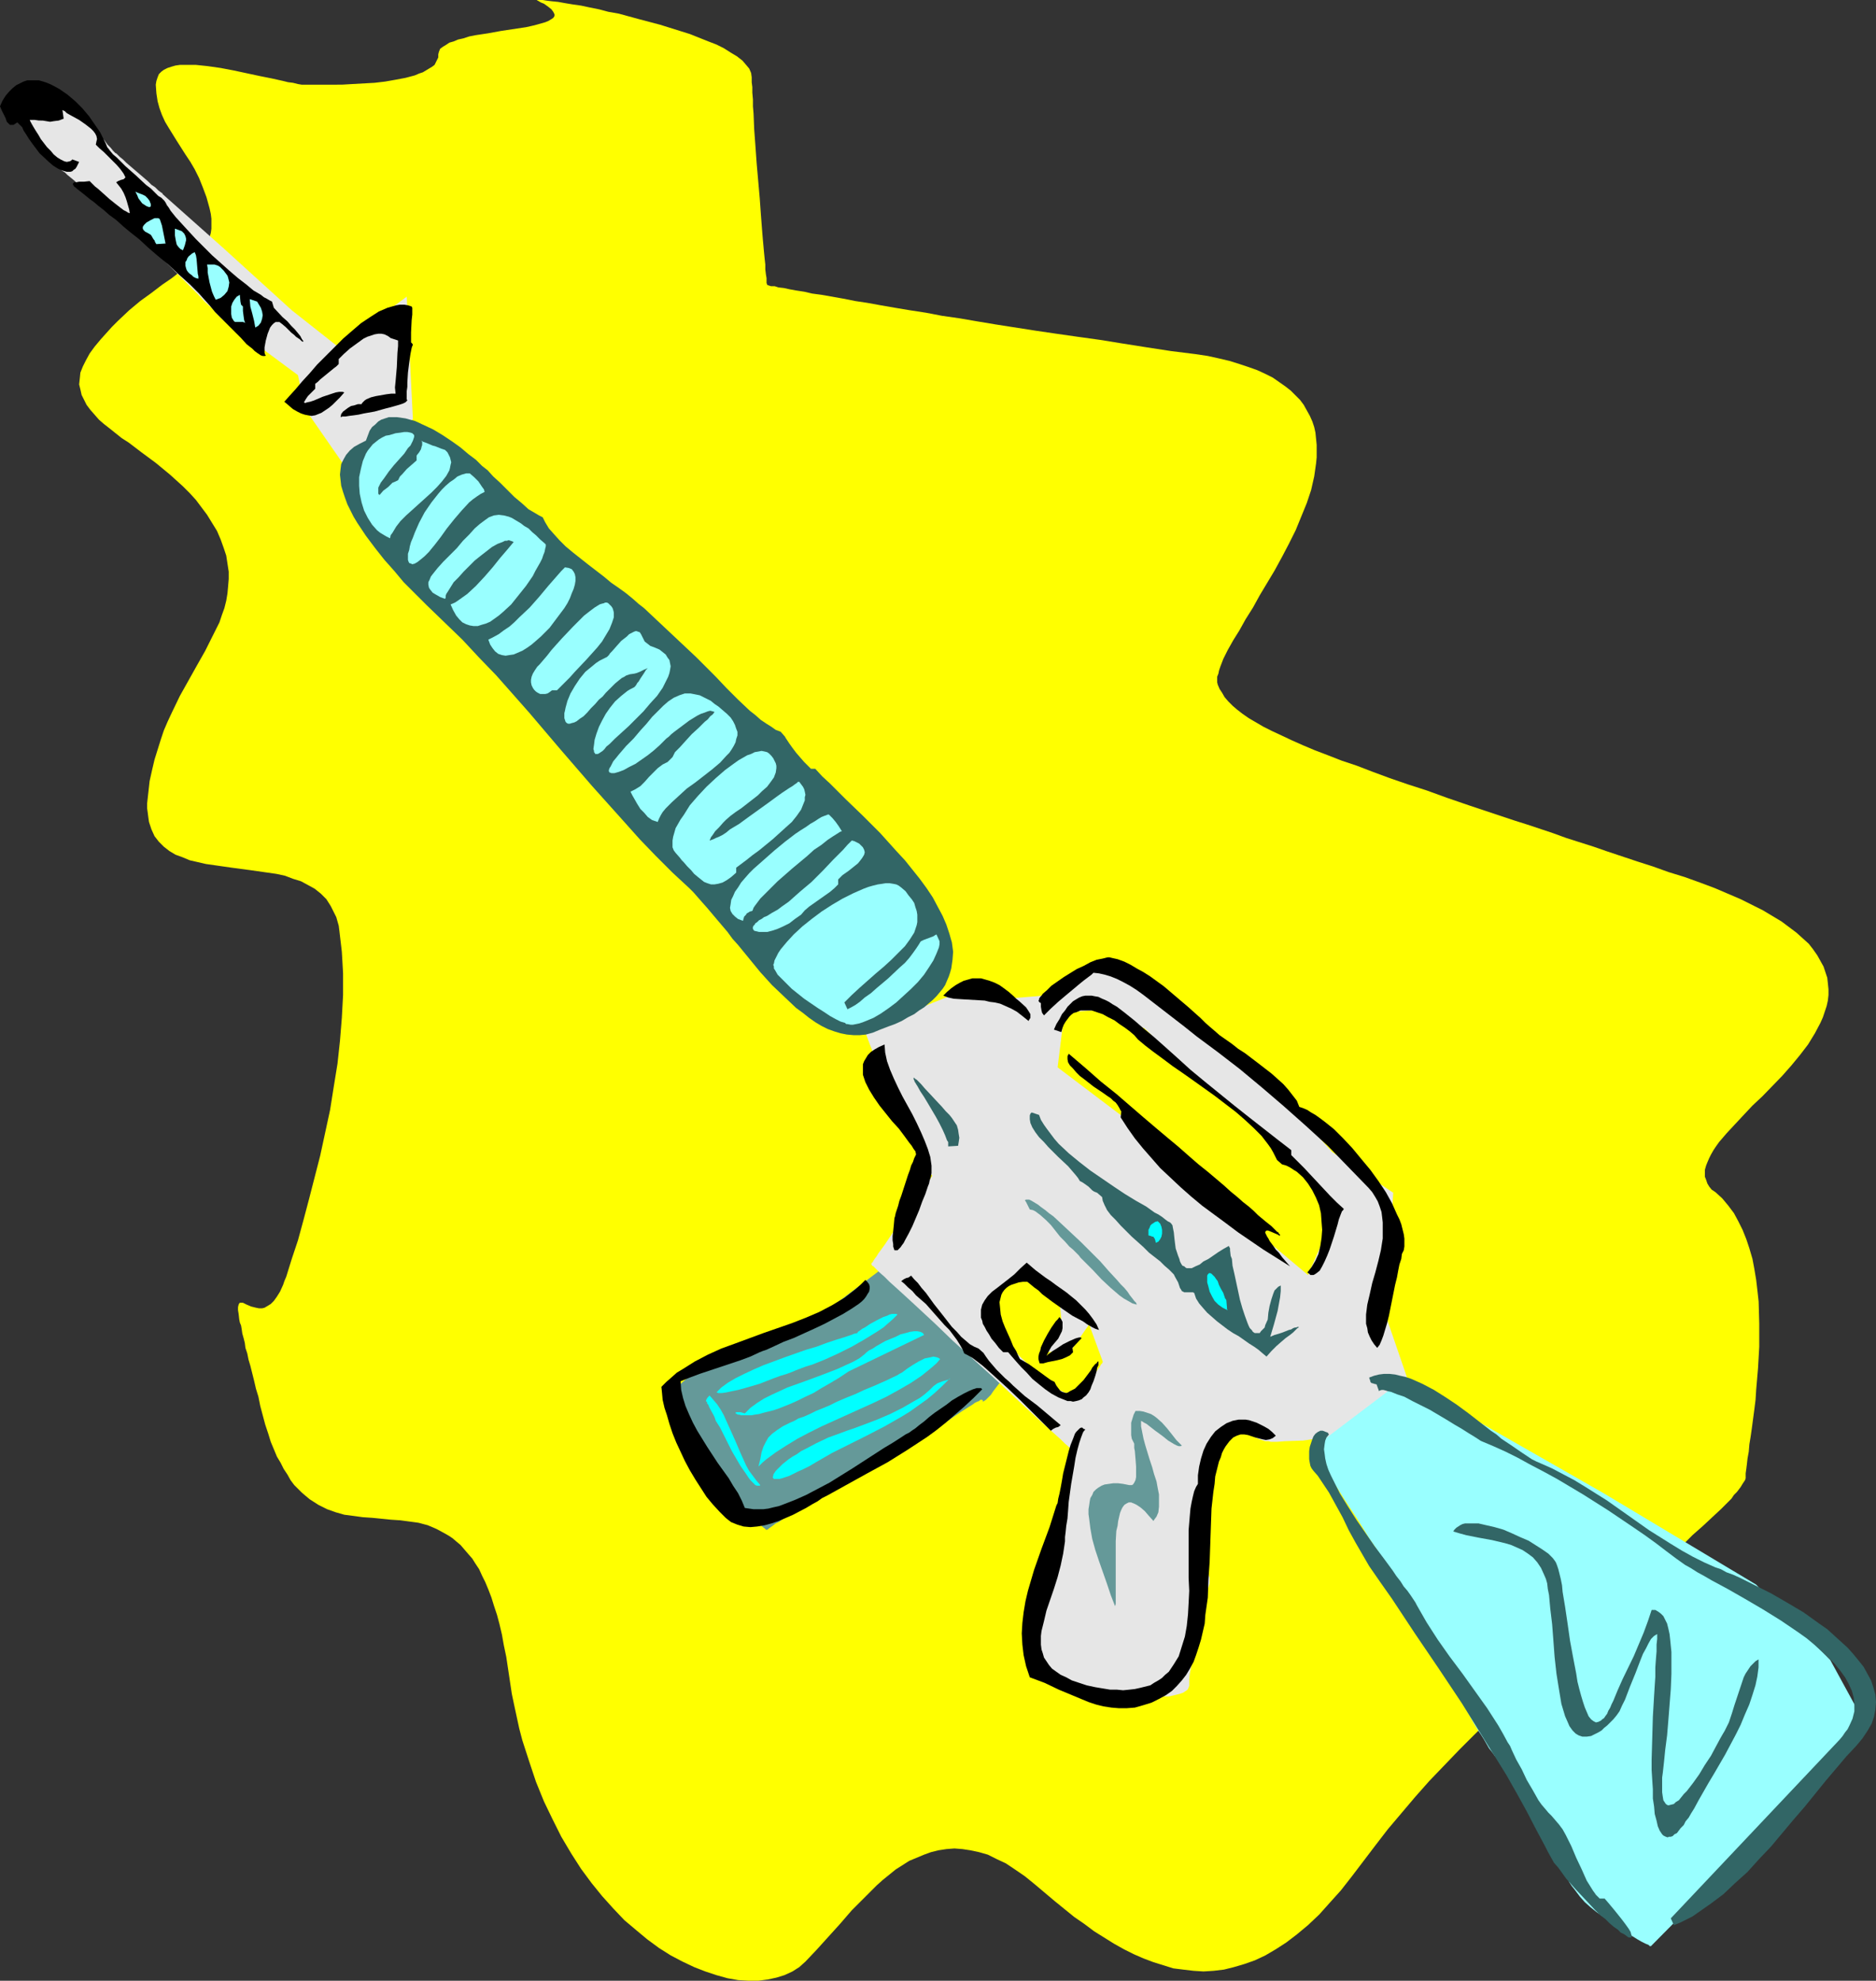
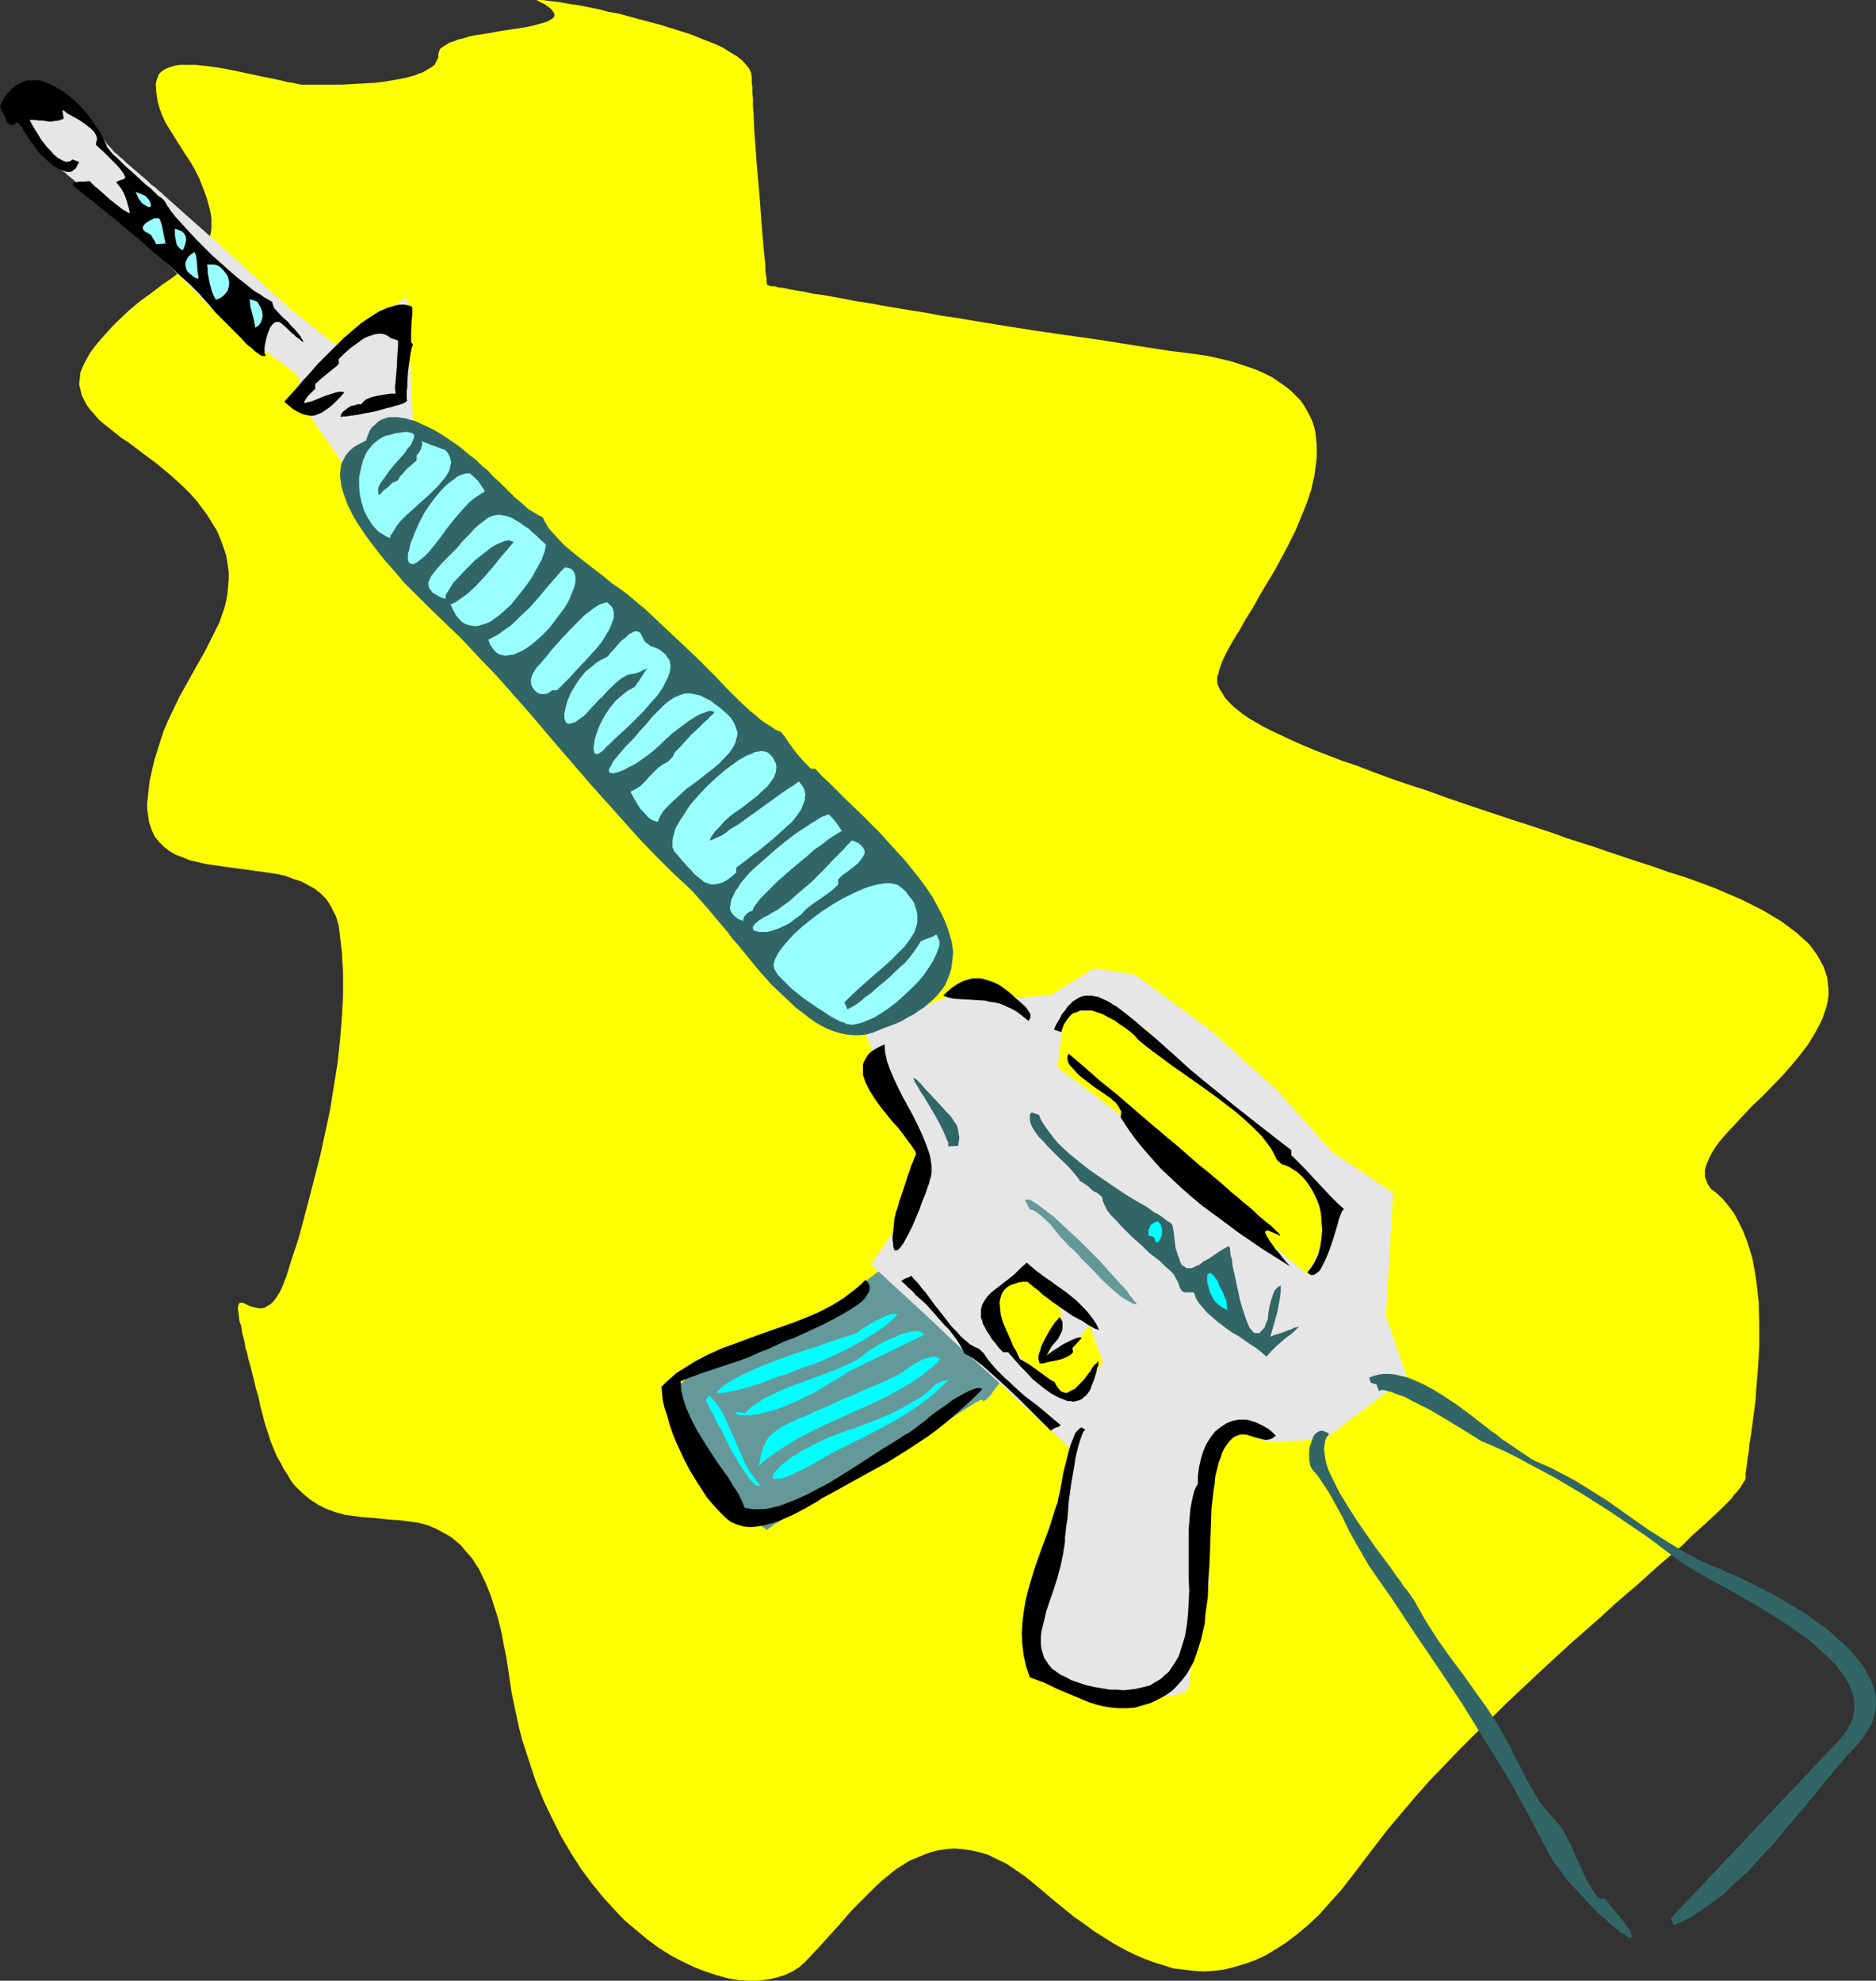
<svg xmlns="http://www.w3.org/2000/svg" xmlns:ns1="http://sodipodi.sourceforge.net/DTD/sodipodi-0.dtd" xmlns:ns2="http://www.inkscape.org/namespaces/inkscape" version="1.0" width="129.766mm" height="137.017mm" id="svg52" ns1:docname="Rifle 09.wmf">
  <rect width="100%" height="100%" fill="#333333" stroke="none" />
  <ns1:namedview id="namedview52" pagecolor="#ffffff" bordercolor="#000000" borderopacity="0.25" ns2:showpageshadow="2" ns2:pageopacity="0.0" ns2:pagecheckerboard="0" ns2:deskcolor="#d1d1d1" ns2:document-units="mm" />
  <defs id="defs1">
    <pattern id="WMFhbasepattern" patternUnits="userSpaceOnUse" width="6" height="6" x="0" y="0" />
  </defs>
  <path style="fill:#ffff00;fill-opacity:1;fill-rule:evenodd;stroke:none" d="m 140.592,0.162 0.808,0.485 0.808,0.323 1.131,0.808 0.808,0.646 0.485,0.646 0.323,0.646 V 4.201 l -0.323,0.485 -0.485,0.323 -0.808,0.485 -0.808,0.323 -1.131,0.323 -1.131,0.323 -1.293,0.323 -1.454,0.323 -3.232,0.485 -3.232,0.485 -3.555,0.646 -3.232,0.485 -1.616,0.323 -1.454,0.485 -1.454,0.323 -1.131,0.485 -1.131,0.323 -0.97,0.646 -0.808,0.485 -0.646,0.485 -0.323,0.808 -0.162,0.646 v 0.808 l -0.323,0.646 -0.323,0.646 -0.323,0.646 -0.646,0.485 -0.808,0.485 -0.808,0.485 -0.808,0.485 -0.97,0.323 -1.131,0.485 -2.424,0.646 -2.586,0.485 -2.747,0.485 -2.747,0.323 -2.909,0.162 -2.909,0.162 -2.747,0.162 H 86.779 80.638 79.83 78.861 L 77.891,21.975 76.598,21.651 75.306,21.49 74.013,21.167 71.104,20.52 67.872,19.874 61.085,18.42 57.691,17.774 54.298,17.289 51.227,16.966 h -1.454 -1.454 -1.293 l -1.131,0.162 -1.131,0.323 -0.97,0.323 -0.97,0.485 -0.646,0.485 -0.646,0.646 -0.323,0.808 -0.323,0.969 -0.162,0.969 0.162,2.262 0.323,2.101 0.485,1.777 0.646,1.777 0.808,1.777 0.97,1.616 2.101,3.393 1.131,1.777 1.131,1.777 1.293,1.939 1.131,1.939 1.131,2.262 0.97,2.424 0.97,2.585 0.808,2.908 0.323,1.454 0.162,1.293 v 1.293 1.293 l -0.162,1.131 -0.323,1.131 -0.323,0.969 -0.485,0.969 -0.646,0.969 -0.646,0.969 -1.454,1.777 -1.939,1.616 -2.101,1.616 -2.262,1.777 -2.586,1.777 -2.747,2.101 -2.909,2.101 -2.909,2.424 -2.909,2.747 -1.616,1.616 -1.454,1.616 -1.454,1.616 -1.616,1.939 -1.293,1.777 -0.97,1.777 -0.808,1.616 -0.646,1.616 -0.162,1.616 -0.162,1.454 0.323,1.293 0.323,1.454 0.646,1.293 0.646,1.293 0.97,1.293 1.131,1.293 1.131,1.293 1.293,1.131 1.454,1.131 1.616,1.293 1.616,1.293 1.778,1.131 3.394,2.585 3.717,2.747 3.717,3.07 3.394,3.07 1.778,1.777 1.616,1.777 1.454,1.939 1.454,1.939 1.293,2.101 1.293,2.101 0.97,2.262 0.808,2.262 0.646,1.939 0.323,2.101 0.323,2.101 v 1.939 l -0.162,1.939 -0.162,1.777 -0.323,1.939 -0.485,1.939 -0.646,1.777 -0.646,1.939 -1.778,3.555 -1.939,3.878 -2.101,3.716 -2.262,4.039 -2.262,4.039 -2.101,4.363 -1.131,2.424 -0.97,2.262 -0.808,2.424 -0.808,2.585 -0.808,2.585 -0.646,2.747 -0.646,2.908 -0.323,2.908 -0.162,1.454 -0.162,1.454 v 1.293 l 0.162,1.131 0.162,1.293 0.162,1.131 0.323,0.969 0.323,0.969 0.808,1.777 1.131,1.454 1.293,1.293 1.454,1.131 1.616,0.969 1.778,0.646 1.939,0.808 2.101,0.485 2.101,0.485 2.262,0.323 4.525,0.646 4.848,0.646 4.525,0.646 2.262,0.323 2.262,0.485 2.101,0.808 2.101,0.646 1.778,0.969 1.778,0.969 1.616,1.293 1.454,1.454 1.131,1.777 0.97,1.939 0.485,0.969 0.323,1.131 0.323,1.131 0.162,1.293 0.323,2.747 0.323,2.747 0.162,2.747 0.162,2.908 v 5.655 l -0.323,5.978 -0.485,5.978 -0.646,5.978 -0.97,5.978 -0.97,6.14 -1.293,5.978 -1.293,5.978 -1.454,5.655 -1.454,5.655 -1.454,5.494 -1.454,5.332 -1.616,4.847 -1.454,4.686 -0.485,1.131 -0.323,0.969 -0.808,1.777 -0.808,1.293 -0.808,1.131 -0.808,0.808 -0.808,0.485 -0.808,0.485 -0.646,0.162 h -0.808 l -0.808,-0.162 -1.293,-0.323 -1.131,-0.485 -0.97,-0.485 h -0.485 -0.323 l -0.162,0.162 -0.162,0.323 -0.162,0.646 v 0.808 l 0.162,0.969 0.162,1.454 0.162,0.808 0.323,0.808 0.162,0.969 0.162,1.131 0.323,1.131 0.323,1.293 0.162,1.293 0.485,1.454 0.323,1.616 0.485,1.616 0.485,1.939 0.485,1.939 0.485,2.101 0.646,2.101 0.485,2.424 0.646,2.424 0.646,2.424 0.808,2.424 0.646,2.101 0.808,1.939 0.808,1.939 0.97,1.616 0.808,1.616 0.97,1.454 0.808,1.454 0.97,1.293 0.97,0.969 0.97,0.969 1.131,0.969 0.97,0.808 2.262,1.454 2.262,1.131 2.262,0.808 2.262,0.646 2.424,0.323 2.424,0.323 2.424,0.162 4.848,0.485 2.424,0.162 2.424,0.323 2.424,0.323 2.424,0.646 2.262,0.969 2.101,1.131 1.131,0.646 0.97,0.646 1.131,0.969 0.97,0.808 0.97,1.131 0.97,1.131 1.131,1.293 0.808,1.293 0.97,1.454 0.808,1.777 0.808,1.616 0.808,1.939 0.808,2.101 0.646,2.101 0.808,2.424 0.646,2.424 0.646,2.747 0.485,2.747 0.646,3.07 0.485,3.232 0.485,3.232 0.485,3.232 0.646,3.07 1.293,5.978 0.808,3.07 1.778,5.494 1.778,5.332 2.101,5.171 2.262,4.686 2.262,4.524 2.586,4.363 2.586,4.039 2.747,3.716 2.747,3.393 2.909,3.232 2.909,3.07 3.07,2.585 2.909,2.424 3.07,2.262 3.07,1.939 3.07,1.616 3.07,1.454 2.909,1.131 2.909,0.969 2.909,0.808 2.747,0.485 2.747,0.162 h 2.586 l 2.424,-0.323 2.262,-0.485 2.101,-0.646 2.101,-0.969 1.778,-1.131 1.616,-1.454 2.909,-3.07 3.07,-3.393 3.07,-3.393 3.07,-3.555 3.232,-3.232 3.232,-3.232 1.616,-1.454 3.394,-2.747 1.778,-1.131 1.778,-1.131 1.939,-0.808 1.939,-0.808 1.778,-0.646 1.939,-0.485 2.101,-0.323 2.101,-0.162 2.101,0.162 2.101,0.323 2.262,0.485 2.262,0.646 2.262,1.131 2.424,1.131 2.424,1.616 2.586,1.777 2.586,2.101 5.171,4.363 5.171,4.201 2.586,1.777 2.586,1.939 2.586,1.616 2.586,1.616 2.586,1.454 2.586,1.293 2.586,1.131 2.586,0.969 2.586,0.808 2.586,0.808 2.586,0.323 2.747,0.323 2.586,0.162 2.586,-0.162 2.747,-0.323 2.586,-0.646 2.747,-0.808 2.747,-0.969 2.747,-1.293 2.747,-1.616 2.747,-1.777 2.747,-2.101 2.909,-2.424 2.909,-2.747 2.747,-3.07 2.909,-3.232 2.909,-3.716 3.07,-4.039 3.07,-4.039 3.232,-4.201 3.555,-4.201 3.555,-4.201 3.717,-4.201 3.878,-4.039 4.04,-4.201 4.04,-4.039 8.242,-8.079 8.242,-7.756 4.202,-3.878 4.04,-3.716 4.04,-3.555 4.04,-3.555 3.878,-3.555 3.717,-3.232 1.939,-1.616 1.778,-1.616 3.394,-3.07 3.394,-2.908 3.232,-2.747 2.747,-2.747 2.747,-2.424 2.424,-2.262 2.262,-2.101 0.97,-0.969 0.97,-0.969 0.808,-0.808 0.646,-0.969 0.808,-0.808 0.485,-0.646 0.485,-0.646 0.485,-0.808 0.323,-0.485 0.323,-0.485 0.162,-0.485 v -0.485 -0.808 l 0.162,-1.131 0.162,-1.293 0.162,-1.454 0.323,-1.777 0.162,-1.939 0.323,-1.939 0.323,-2.262 0.323,-2.424 0.323,-2.424 0.323,-2.585 0.162,-2.585 0.485,-5.655 0.323,-5.655 v -5.978 l -0.162,-5.817 -0.323,-2.908 -0.323,-2.747 -0.485,-2.908 -0.485,-2.585 -0.808,-2.747 -0.808,-2.424 -0.97,-2.424 -1.131,-2.262 -1.131,-2.101 -1.454,-1.939 -1.616,-1.939 -1.778,-1.616 -0.97,-0.646 -0.646,-0.808 -0.485,-0.808 -0.323,-0.969 -0.323,-0.808 v -0.969 -0.808 l 0.323,-1.131 0.323,-0.808 0.485,-1.131 0.485,-0.969 0.646,-1.131 0.646,-0.969 0.808,-1.131 1.939,-2.262 2.101,-2.262 2.262,-2.424 2.424,-2.585 2.586,-2.424 5.171,-5.332 2.424,-2.747 2.262,-2.747 2.101,-2.747 1.778,-2.908 1.454,-2.747 0.646,-1.454 0.485,-1.454 0.485,-1.454 0.323,-1.454 0.162,-1.454 v -1.454 l -0.162,-1.616 -0.162,-1.454 -0.485,-1.454 -0.485,-1.454 -0.808,-1.454 -0.808,-1.454 -1.131,-1.616 -1.131,-1.454 -1.616,-1.454 -1.616,-1.454 -1.939,-1.454 -1.939,-1.454 -2.424,-1.454 -2.424,-1.454 -2.909,-1.454 -2.909,-1.454 -3.394,-1.454 -3.394,-1.454 -3.878,-1.454 -4.04,-1.454 -4.202,-1.293 -4.04,-1.454 -4.04,-1.293 -3.878,-1.293 -3.878,-1.293 -3.717,-1.293 -3.555,-1.131 -3.555,-1.131 -3.555,-1.293 -3.394,-1.131 -3.394,-1.131 -3.07,-0.969 -6.302,-2.101 -5.818,-1.939 -5.656,-1.939 -5.333,-1.939 -5.01,-1.616 -4.686,-1.616 -4.363,-1.616 -4.202,-1.616 -3.878,-1.293 -3.717,-1.454 -3.394,-1.293 -3.07,-1.293 -2.909,-1.293 -2.747,-1.293 -2.424,-1.131 -2.262,-1.131 -1.939,-1.131 -1.939,-1.131 -1.616,-1.131 -1.454,-1.131 -1.131,-0.969 -1.131,-1.131 -0.97,-1.131 -0.646,-1.131 -0.646,-0.969 -0.485,-1.131 -0.162,-0.646 v -0.646 -0.808 l 0.323,-0.808 0.162,-0.808 0.323,-0.969 0.808,-2.101 1.131,-2.262 1.454,-2.585 1.616,-2.585 1.616,-2.908 1.939,-3.07 1.778,-3.232 1.939,-3.232 1.939,-3.232 1.939,-3.555 1.778,-3.393 1.778,-3.555 1.454,-3.555 1.454,-3.555 1.131,-3.393 0.808,-3.555 0.485,-3.393 0.162,-1.616 v -1.616 -1.616 l -0.162,-1.616 -0.162,-1.616 -0.323,-1.454 -0.485,-1.454 -0.646,-1.454 -0.808,-1.454 -0.808,-1.454 -0.97,-1.293 -1.131,-1.131 -1.293,-1.293 -1.454,-1.131 -1.616,-1.131 -1.616,-1.131 -1.939,-0.969 -2.101,-0.969 -2.262,-0.808 -2.424,-0.808 -2.586,-0.808 -2.747,-0.646 -2.909,-0.646 -3.232,-0.485 -6.464,-0.808 -6.302,-0.969 -6.141,-0.969 -5.979,-0.969 -5.818,-0.808 -5.656,-0.808 -5.494,-0.808 -5.171,-0.808 -5.171,-0.808 -4.848,-0.808 -4.686,-0.808 -4.525,-0.646 -4.202,-0.808 -4.202,-0.646 -3.878,-0.646 -3.717,-0.646 -3.555,-0.646 -3.232,-0.485 -3.232,-0.646 -2.747,-0.485 -2.747,-0.485 -2.424,-0.323 -2.101,-0.485 -2.101,-0.323 -1.778,-0.323 -1.454,-0.323 -1.454,-0.162 -0.97,-0.323 h -0.97 l -0.485,-0.162 -0.485,-0.162 v 0 -0.162 l -0.162,-0.323 v -0.485 -0.808 l -0.162,-0.969 -0.162,-1.293 v -1.293 l -0.162,-1.454 -0.162,-1.616 -0.162,-1.777 -0.162,-1.777 -0.162,-1.939 -0.323,-4.201 -0.323,-4.524 -0.808,-9.21 -0.323,-4.524 -0.323,-4.363 -0.162,-4.039 -0.162,-1.939 v -1.777 l -0.162,-1.777 v -1.454 l -0.162,-1.293 v -1.293 l -0.162,-1.131 -0.485,-1.131 -0.808,-0.969 -0.97,-1.131 -1.454,-1.131 -1.616,-0.969 -1.778,-1.131 -1.939,-0.969 -2.101,-0.808 -2.424,-0.969 -2.424,-0.969 -2.586,-0.808 -5.171,-1.616 -5.494,-1.454 -5.333,-1.454 -2.747,-0.485 -2.424,-0.646 -2.424,-0.485 -2.262,-0.485 -2.262,-0.323 -1.939,-0.323 -1.778,-0.323 -1.616,-0.162 -1.293,-0.162 L 141.885,0 h -1.293 -0.162 v 0 0.162 z" id="path1" />
-   <path style="fill:#99ffff;fill-opacity:1;fill-rule:evenodd;stroke:none" d="m 364.246,358.219 -21.17,20.52 v 0 l 0.162,0.323 0.162,0.323 0.323,0.485 0.323,0.485 0.485,0.646 0.485,0.808 0.485,0.808 0.646,1.131 0.646,0.969 1.454,2.262 1.616,2.424 1.616,2.585 3.394,5.17 1.616,2.585 1.454,2.424 1.454,2.101 0.646,0.969 0.646,0.969 0.485,0.808 0.485,0.808 0.485,0.646 0.323,0.485 0.485,0.646 0.485,0.808 0.485,0.969 0.646,1.131 0.646,1.293 0.808,1.454 0.97,1.616 0.97,1.777 0.808,1.777 1.131,1.939 2.101,3.878 2.262,4.201 2.424,4.363 2.262,4.201 2.262,4.039 2.101,3.878 0.97,1.777 0.97,1.777 0.97,1.616 0.97,1.454 0.808,1.293 0.646,1.131 0.646,1.131 0.646,0.808 0.485,0.646 0.323,0.485 0.323,0.323 0.485,0.485 0.485,0.646 0.485,0.808 0.485,0.808 0.646,0.969 1.293,1.939 1.293,2.424 1.454,2.585 1.454,2.585 1.616,2.908 3.232,5.655 1.454,2.747 1.616,2.585 1.293,2.585 1.454,2.101 0.485,0.969 0.646,0.969 0.646,0.808 0.485,0.646 0.97,1.293 1.293,1.454 1.454,1.293 1.616,1.293 3.232,2.262 3.232,2.262 1.454,0.969 1.454,0.808 1.293,0.808 1.131,0.646 0.97,0.485 0.808,0.323 0.323,0.323 h 0.162 0.162 l 28.28,-28.599 28.28,-28.438 -9.696,-17.774 -19.392,-19.713 -39.915,-23.914 -37.33,-21.328 z" id="path2" />
  <path style="fill:#659999;fill-opacity:1;fill-rule:evenodd;stroke:none" d="m 232.057,330.589 -21.17,15.996 -19.877,6.625 h -0.162 l -0.162,0.162 -0.162,0.162 -0.323,0.162 -0.97,0.485 -1.131,0.646 -1.454,0.808 -1.454,0.808 -3.232,2.101 -1.616,1.131 -1.454,1.293 -1.293,1.131 -1.131,1.131 -0.646,1.293 -0.323,0.485 -0.162,0.646 -0.162,0.485 0.162,0.646 v 0.485 l 0.323,0.485 0.646,0.969 0.808,1.293 0.808,1.616 0.97,1.616 2.101,3.555 1.939,3.716 0.97,1.616 0.97,1.777 0.808,1.454 0.808,1.293 0.646,1.131 0.323,0.808 0.162,0.323 0.162,0.323 h 0.162 v 0.162 0 l 0.162,0.162 0.323,0.323 0.646,0.485 0.808,0.646 0.808,0.808 1.131,0.969 4.525,3.878 1.131,0.969 0.97,0.646 0.808,0.808 0.646,0.485 0.323,0.323 0.162,0.162 v 0 -0.162 h 0.323 l 0.323,-0.323 0.485,-0.323 0.646,-0.485 0.646,-0.485 0.97,-0.485 0.808,-0.646 1.131,-0.646 1.131,-0.646 2.262,-1.616 2.586,-1.454 2.747,-1.777 5.494,-3.232 2.586,-1.616 2.424,-1.293 1.131,-0.646 1.131,-0.485 0.808,-0.646 0.97,-0.323 0.646,-0.323 0.646,-0.323 h 0.646 l 0.323,-0.162 h 0.323 l 0.485,-0.162 0.646,-0.162 0.646,-0.485 0.646,-0.323 0.808,-0.485 1.939,-1.131 1.939,-1.293 2.101,-1.616 4.525,-3.07 2.262,-1.616 2.101,-1.454 1.939,-1.293 1.778,-1.131 0.808,-0.485 0.646,-0.485 0.646,-0.323 0.485,-0.162 0.323,-0.323 h 0.323 0.162 l 0.162,0.162 v 0.162 0.162 l 0.323,-0.162 0.485,-0.323 0.485,-0.485 0.808,-0.808 0.646,-0.969 1.616,-2.101 1.616,-2.262 0.808,-0.969 0.646,-0.969 0.646,-0.808 0.323,-0.485 0.323,-0.485 0.162,-0.162 z" id="path3" />
  <path style="fill:#e6e6e6;fill-opacity:1;fill-rule:evenodd;stroke:none" d="m 274.72,260.141 -11.635,0.969 -14.059,-0.969 h -0.162 l -0.162,0.162 h -0.323 l -0.323,0.323 -0.646,0.162 -0.485,0.162 -1.616,0.646 -1.616,0.646 -1.939,0.808 -8.565,3.232 -1.939,0.808 -1.778,0.646 -1.454,0.646 -0.646,0.162 -0.485,0.162 -0.323,0.162 -0.323,0.162 -0.162,0.162 h -0.162 v 0 l 0.162,0.162 0.162,0.646 0.323,0.808 0.485,1.293 0.485,1.293 0.646,1.616 1.293,3.393 1.293,3.393 0.646,1.616 0.485,1.454 0.485,1.131 0.323,0.969 0.162,0.323 0.162,0.323 v 0 0.162 0 l 0.162,0.162 0.162,0.323 0.162,0.323 0.162,0.485 0.323,0.485 0.808,1.293 0.646,1.454 0.97,1.616 3.878,7.271 0.97,1.616 0.808,1.454 0.646,1.293 0.323,0.485 0.162,0.485 0.323,0.646 0.162,0.162 v 0 0.162 l -0.162,0.162 -0.162,0.323 -0.323,0.485 -0.485,0.485 -0.323,0.646 -0.485,0.646 -0.485,0.808 -1.293,1.777 -1.454,1.939 -2.909,4.201 -2.909,4.363 -1.293,1.939 -1.293,1.777 -0.485,0.646 -0.485,0.808 -0.485,0.646 -0.323,0.485 -0.162,0.323 -0.323,0.323 v 0.162 l -0.162,0.162 h 0.162 l 0.162,0.323 0.323,0.162 0.323,0.323 0.323,0.323 0.97,0.969 1.293,1.131 1.293,1.293 1.616,1.454 1.778,1.616 1.939,1.777 2.101,1.939 2.262,2.101 2.262,2.101 4.686,4.524 5.01,4.524 5.01,4.524 4.686,4.363 2.424,2.262 2.101,1.939 2.101,1.939 1.939,1.777 1.778,1.616 1.616,1.454 1.454,1.293 1.131,1.131 1.131,0.969 0.323,0.323 0.323,0.323 0.162,0.162 0.323,0.162 0.162,0.162 -3.555,16.966 -8.726,23.267 v 1.777 1.293 1.454 l 0.162,1.616 0.162,3.716 0.485,3.555 0.323,1.616 0.323,1.454 0.323,1.293 0.485,0.969 0.323,0.323 0.323,0.323 0.323,0.162 h 0.323 0.646 l 0.808,0.162 0.97,0.162 0.97,0.323 2.262,0.485 1.131,0.323 1.293,0.323 5.01,1.293 2.424,0.323 0.97,0.162 h 1.131 1.131 l 1.293,0.162 h 1.454 l 1.616,0.162 3.555,0.323 h 3.555 1.616 1.616 l 1.454,-0.323 1.293,-0.323 0.97,-0.323 0.97,-0.646 0.323,-0.323 0.162,-0.485 0.162,-0.323 v -0.485 -0.646 -0.646 l 0.162,-1.454 0.323,-1.777 0.323,-1.939 0.485,-2.101 0.485,-2.262 0.97,-4.524 0.485,-2.262 0.485,-2.101 0.485,-1.939 0.323,-1.777 0.323,-1.293 0.323,-1.131 0.162,-0.485 v -0.162 -0.323 0 0 -0.162 -0.323 -0.485 l -0.162,-0.485 -0.162,-0.485 -0.162,-1.293 -0.323,-1.616 -0.323,-1.939 -1.293,-7.756 -0.323,-1.777 -0.162,-1.616 -0.323,-1.454 -0.162,-0.969 v -0.485 -0.323 l -0.162,-0.162 v -0.162 0 l 0.162,-0.162 0.162,-0.162 0.162,-0.323 0.162,-0.485 0.323,-0.646 0.808,-1.131 0.646,-1.454 0.97,-1.616 1.939,-3.716 1.939,-3.555 0.97,-1.616 0.808,-1.454 0.646,-1.293 0.323,-0.646 0.162,-0.485 0.162,-0.323 0.162,-0.162 0.162,-0.162 v -0.162 0.162 h 0.162 l 0.323,0.323 0.485,0.323 0.97,0.646 1.131,0.808 1.454,0.969 1.454,0.646 1.454,0.485 h 0.808 l 0.646,0.162 h 1.616 l 2.101,-0.162 4.686,-0.162 2.262,-0.323 h 0.97 0.808 l 0.646,-0.162 h 0.646 0.323 0.162 l 21.331,-16.158 -5.494,-15.996 1.939,-32.154 -15.998,-10.664 -14.382,-16.158 -17.614,-15.835 -19.554,-14.38 -10.666,-1.616 z" id="path4" />
  <path style="fill:#ffff00;fill-opacity:1;fill-rule:evenodd;stroke:none" d="m 341.945,333.336 7.11,-16.158 -14.059,-17.612 -21.17,-16.158 h -0.162 v -0.162 l -0.323,-0.162 -0.162,-0.323 -0.808,-0.646 -0.808,-0.808 -1.131,-1.131 -1.131,-1.293 -2.747,-2.585 -2.424,-2.585 -1.293,-1.293 -1.131,-0.969 -0.808,-0.969 -0.646,-0.646 -0.323,-0.323 -0.162,-0.162 -0.162,-0.162 v 0 h -0.162 l -0.162,-0.323 -0.485,-0.162 -0.646,-0.323 -0.646,-0.485 -0.808,-0.485 -1.616,-0.808 -1.616,-0.969 -0.808,-0.485 -0.646,-0.485 -0.485,-0.323 -0.485,-0.162 -0.323,-0.323 v 0 l -12.443,0.808 -1.778,14.38 25.856,19.551 19.392,17.774 z" id="path5" />
  <path style="fill:#e6e6e6;fill-opacity:1;fill-rule:evenodd;stroke:none" d="M 107.949,109.55 106.333,77.558 88.557,90.807 76.275,81.112 58.499,64.954 42.501,50.736 v 0 -0.162 l -0.485,-0.323 -0.646,-0.485 -0.808,-0.808 -0.97,-0.646 -0.97,-0.969 -4.525,-3.878 -1.131,-0.969 -0.808,-0.808 -0.808,-0.646 -0.646,-0.646 -0.323,-0.323 h -0.162 l -0.162,-0.162 v 0 l -0.323,-0.323 -0.162,-0.162 -0.646,-0.808 -0.808,-0.808 -0.808,-1.131 -1.131,-1.131 -2.262,-2.585 -2.262,-2.747 -1.131,-1.131 -0.97,-1.131 -0.808,-0.808 -0.646,-0.808 -0.162,-0.162 -0.162,-0.162 -0.162,-0.162 v -0.162 l -14.059,-1.777 10.504,18.743 0.162,0.162 0.162,0.162 0.323,0.162 0.485,0.485 0.485,0.323 0.485,0.646 0.808,0.485 0.646,0.646 1.778,1.454 1.939,1.777 2.101,1.777 2.101,1.777 4.363,3.555 1.939,1.777 1.778,1.454 0.808,0.646 1.293,1.131 0.485,0.323 0.485,0.485 0.162,0.162 0.323,0.162 v 0.162 h 0.162 l 0.162,0.162 0.162,0.323 0.485,0.323 0.485,0.485 0.485,0.646 0.646,0.646 0.646,0.646 1.616,1.616 1.939,1.939 1.778,1.777 2.101,2.101 3.878,3.878 1.778,1.939 1.616,1.454 0.808,0.808 0.485,0.646 0.646,0.646 0.485,0.485 0.323,0.323 0.323,0.323 0.162,0.162 h 0.162 l 19.392,14.38 1.778,8.725 12.443,17.935 z" id="path6" />
  <path style="fill:#326666;fill-opacity:1;fill-rule:evenodd;stroke:none" d="m 306.393,332.69 -0.808,-0.808 -1.131,-0.969 -1.131,-1.131 -1.454,-1.131 -1.454,-1.131 -1.454,-1.454 -3.07,-2.747 -2.909,-2.908 -1.293,-1.454 -1.293,-1.293 -0.97,-1.293 -0.646,-1.293 -0.485,-1.131 -0.162,-0.969 -1.293,-1.131 -0.808,-0.323 -0.485,-0.323 -0.97,-0.969 -1.131,-0.808 -0.485,-0.323 -0.646,-0.323 -0.485,-0.808 -0.646,-0.808 -0.97,-1.131 -0.97,-1.131 -2.586,-2.424 -1.293,-1.293 -1.293,-1.293 -1.131,-1.293 -1.293,-1.293 -0.97,-1.293 -0.808,-1.293 -0.485,-1.131 -0.162,-0.969 v -0.485 -0.485 l 0.162,-0.485 0.323,-0.323 1.939,0.646 0.485,1.293 0.808,1.293 0.808,1.131 0.97,1.293 0.97,1.293 1.131,1.293 2.586,2.424 2.747,2.262 2.909,2.262 3.07,2.101 3.07,2.101 2.909,1.939 2.909,1.777 2.586,1.454 2.262,1.616 0.97,0.485 0.97,0.646 0.808,0.646 0.646,0.485 0.646,0.323 0.323,0.323 0.323,0.485 v 0.162 l 0.323,1.616 0.162,1.616 0.162,1.293 0.162,1.293 0.323,0.969 0.323,0.969 0.323,0.808 0.162,0.646 0.323,0.646 0.323,0.485 0.485,0.162 0.323,0.323 0.323,0.162 h 0.485 0.808 l 0.97,-0.485 1.131,-0.485 0.97,-0.808 1.293,-0.646 2.586,-1.777 1.293,-0.808 1.454,-0.808 0.162,0.323 0.162,0.323 v 0.485 l 0.162,1.454 0.323,0.808 0.162,1.777 0.485,2.101 0.485,2.262 0.97,4.524 0.646,2.262 0.646,1.939 0.646,1.777 0.323,0.808 0.323,0.646 0.485,0.485 0.323,0.485 0.485,0.323 h 0.323 0.485 0.485 l 0.323,-0.485 0.485,-0.485 0.485,-0.485 0.162,-0.646 0.646,-1.454 0.162,-1.777 0.323,-1.777 0.485,-1.777 0.485,-1.454 0.323,-0.808 0.485,-0.485 0.485,-0.485 0.646,-0.323 v 1.454 l -0.162,1.616 -0.323,1.777 -0.323,1.777 -0.97,3.555 -0.485,1.616 -0.485,1.616 1.131,-0.485 1.131,-0.323 0.97,-0.323 0.808,-0.323 0.808,-0.323 0.646,-0.162 0.485,-0.323 0.485,-0.162 h 0.323 l 0.323,-0.162 h 0.162 0.162 v 0.162 l -0.323,0.162 -0.485,0.485 -0.646,0.646 -0.808,0.646 -1.131,0.808 -1.131,0.969 -1.293,1.131 -1.293,1.293 -1.293,1.454 -0.97,-0.808 -1.131,-0.969 -1.131,-0.808 -1.293,-0.808 -2.747,-1.939 -1.454,-0.808 -1.454,-0.969 -2.747,-2.101 -1.293,-1.131 -1.293,-1.131 -1.131,-1.293 -0.97,-1.131 -0.808,-1.293 -0.485,-1.454 -0.323,-0.162 h -0.485 -1.778 l -0.323,-0.162 -0.323,-0.162 -0.162,-0.323 -0.323,-0.485 -0.485,-1.454 -0.808,-1.454 -0.323,-0.646 z" id="path7" />
  <path style="fill:#326666;fill-opacity:1;fill-rule:evenodd;stroke:none" d="m 181.961,171.758 1.131,1.131 1.293,1.293 1.293,1.293 1.454,1.454 2.747,2.908 3.07,3.07 3.07,2.908 1.454,1.131 1.454,1.293 1.454,0.969 1.293,0.808 1.131,0.808 1.293,0.485 1.131,1.293 0.162,0.323 0.323,0.485 0.646,0.969 0.808,1.131 0.97,1.293 2.101,2.424 0.97,0.969 0.808,0.808 h 1.131 l 1.778,1.939 2.101,1.939 2.101,2.101 0.97,0.969 1.131,1.131 4.363,4.201 4.525,4.524 4.363,4.847 2.101,2.262 1.939,2.424 1.939,2.424 1.778,2.424 1.616,2.424 1.293,2.424 1.293,2.424 0.97,2.262 0.808,2.424 0.646,2.262 0.323,2.424 -0.162,2.101 -0.323,2.262 -0.323,1.131 -0.323,0.969 -0.485,1.131 -0.485,1.131 -0.646,0.969 -0.808,0.969 -0.808,0.969 -0.97,0.969 -1.131,0.969 -1.131,0.969 -1.293,0.808 -1.293,0.969 -1.616,0.808 -1.616,0.969 -1.778,0.808 -1.778,0.646 -2.101,0.808 -1.939,0.808 -1.778,0.485 -1.616,0.162 h -1.616 l -1.778,-0.162 -1.616,-0.323 -1.616,-0.485 -1.778,-0.646 -1.616,-0.808 -1.616,-0.969 -1.616,-1.131 -1.616,-1.293 -1.778,-1.293 -3.07,-2.908 -3.232,-3.07 -3.07,-3.393 -2.909,-3.555 -2.909,-3.555 -1.454,-1.616 -1.293,-1.777 -2.747,-3.232 -2.586,-3.07 -1.293,-1.454 -1.131,-1.293 -1.131,-1.293 -1.131,-1.131 -4.363,-4.039 -4.363,-4.363 -4.202,-4.363 -4.04,-4.524 -8.403,-9.372 -8.242,-9.533 -8.242,-9.695 -8.565,-9.695 -4.525,-4.686 -4.363,-4.686 -4.686,-4.524 -4.686,-4.524 -0.808,-0.808 -0.808,-0.808 -0.97,-0.969 -1.131,-1.131 -1.131,-1.131 -1.131,-1.131 -2.424,-2.908 -2.586,-2.908 -2.424,-3.07 -2.424,-3.232 -2.262,-3.393 -0.97,-1.616 -0.808,-1.616 -0.808,-1.616 -0.646,-1.777 -0.485,-1.454 -0.485,-1.616 -0.162,-1.454 -0.162,-1.454 0.162,-1.454 0.162,-1.293 0.646,-1.293 0.646,-1.131 0.97,-1.131 1.131,-0.969 1.454,-0.808 1.616,-0.808 0.485,-1.293 0.485,-1.293 0.646,-0.969 0.808,-0.646 0.808,-0.808 0.808,-0.485 0.97,-0.323 0.97,-0.323 h 0.97 1.131 l 1.131,0.162 1.131,0.162 1.131,0.323 1.293,0.323 2.424,1.131 2.424,1.131 2.424,1.454 2.424,1.616 2.262,1.616 2.101,1.777 1.939,1.454 1.616,1.616 1.454,1.131 1.454,1.616 1.778,1.616 3.717,3.716 1.939,1.616 1.778,1.616 1.939,1.131 0.808,0.485 0.97,0.485 0.646,1.293 0.97,1.616 1.293,1.454 1.454,1.616 1.616,1.616 1.939,1.616 3.878,3.07 2.101,1.616 2.101,1.616 1.939,1.616 2.101,1.454 1.778,1.293 1.778,1.454 1.454,1.293 1.454,1.131 z" id="path8" />
  <path style="fill:#000000;fill-opacity:1;fill-rule:evenodd;stroke:none" d="m 71.589,80.466 2.262,2.424 1.293,1.131 0.97,1.131 0.97,0.969 0.808,0.969 0.646,0.808 0.323,0.646 0.323,0.485 0.162,0.162 -0.162,0.162 v 0 l -0.323,-0.162 -0.162,-0.162 -0.323,-0.323 -0.485,-0.323 -0.485,-0.323 -0.485,-0.485 -0.808,-0.646 -0.646,-0.646 -0.808,-0.808 -0.97,-0.808 -0.646,-0.485 h -0.485 -0.485 l -0.485,0.323 -0.485,0.485 -0.485,0.646 -0.323,0.808 -0.323,0.808 -0.485,1.777 -0.323,1.777 v 1.454 l 0.162,0.485 0.162,0.162 -0.162,0.162 h -0.323 -0.323 l -0.485,-0.162 -0.485,-0.323 -0.485,-0.323 -0.646,-0.485 -0.646,-0.646 -1.454,-1.131 -1.454,-1.616 -1.616,-1.616 -1.778,-1.777 -3.394,-3.393 -1.454,-1.777 -1.454,-1.616 -1.293,-1.454 -1.131,-1.131 -0.808,-0.808 -0.323,-0.323 -0.162,-0.162 -3.07,-2.747 -2.747,-2.585 -2.747,-2.262 -2.424,-2.101 -2.262,-2.101 -2.262,-1.777 -1.939,-1.616 -1.778,-1.616 -1.778,-1.293 -1.454,-1.293 -1.454,-1.131 -1.131,-0.969 -1.131,-0.808 -0.97,-0.808 -0.808,-0.646 -0.808,-0.646 -0.646,-0.485 -0.323,-0.323 -0.485,-0.323 -0.162,-0.323 -0.162,-0.162 v -0.323 0 l 0.162,-0.162 0.162,-0.162 h 0.485 L 20.685,47.504 h 1.293 l 1.454,-0.162 0.323,0.323 0.485,0.485 0.646,0.646 0.646,0.485 1.454,1.293 1.616,1.454 1.616,1.293 1.454,1.131 0.646,0.485 0.646,0.323 0.485,0.323 0.485,0.162 -0.162,-0.969 -0.323,-1.131 -0.323,-1.131 -0.323,-0.969 -0.485,-1.131 -0.646,-1.131 -0.646,-0.808 -0.646,-0.808 0.485,-0.323 0.808,-0.323 0.646,-0.162 0.485,-0.485 -0.485,-0.969 -0.808,-1.131 -0.97,-1.131 -1.131,-1.131 -2.262,-2.262 -1.131,-0.969 -0.97,-0.969 0.162,-0.808 0.162,-0.646 -0.162,-0.808 -0.323,-0.646 -0.485,-0.646 -0.646,-0.646 -1.454,-1.131 -1.616,-1.131 -1.778,-0.969 -1.454,-0.808 -0.485,-0.485 -0.646,-0.323 0.323,2.262 -1.293,0.485 -1.293,0.162 -0.97,0.162 -0.97,-0.162 -0.97,-0.162 H 10.181 L 9.05,31.346 H 7.757 l 0.162,0.485 0.323,0.646 0.485,0.808 0.646,0.969 0.646,0.969 0.646,1.131 1.616,2.101 0.97,0.969 0.808,0.969 0.97,0.808 0.808,0.485 0.97,0.485 0.646,0.162 0.808,-0.162 0.323,-0.162 0.323,-0.323 1.778,0.646 -0.323,0.646 -0.323,0.646 -0.323,0.485 -0.485,0.323 -0.323,0.323 -0.485,0.162 H 17.938 17.453 L 16.322,44.596 15.19,44.111 13.898,43.303 12.766,42.333 10.342,40.071 8.403,37.486 7.595,36.355 6.787,35.062 6.141,34.093 5.818,33.285 4.525,31.992 4.04,32.316 3.555,32.639 H 3.232 2.909 2.586 L 2.262,32.316 1.778,31.831 1.454,30.861 0.97,29.892 0.485,28.923 0,27.791 0.646,26.337 1.454,25.045 2.424,23.914 3.232,23.106 4.202,22.298 5.171,21.813 6.141,21.328 7.11,21.005 h 0.97 1.131 0.97 l 1.131,0.323 0.97,0.323 1.131,0.485 2.101,1.131 2.101,1.454 2.101,1.777 1.778,1.777 1.778,2.101 1.454,2.101 1.454,2.101 0.97,1.939 0.485,0.969 0.323,0.808 0.162,0.323 0.162,0.162 0.485,0.646 0.808,0.969 0.97,0.808 1.131,1.131 1.131,1.131 2.747,2.424 2.586,2.424 1.293,0.969 0.97,0.969 0.97,0.969 0.808,0.485 0.646,0.646 0.162,0.162 v 0 l 0.323,0.485 0.323,0.646 0.485,0.646 0.485,0.808 0.646,0.808 0.646,0.808 1.616,1.777 1.778,1.939 1.939,2.101 2.101,2.101 2.101,2.101 4.525,4.039 2.262,1.939 2.101,1.616 1.939,1.616 1.939,1.131 0.808,0.646 0.646,0.323 0.808,0.485 0.646,0.323 z" id="path9" />
  <path style="fill:#326666;fill-opacity:1;fill-rule:evenodd;stroke:none" d="m 405.616,474.717 0.97,1.131 0.97,1.131 0.97,1.293 0.808,1.454 1.454,2.908 1.293,3.07 1.454,3.07 1.293,2.908 0.808,1.293 0.808,1.293 0.808,1.131 0.97,0.969 h 1.293 l 0.97,1.131 0.808,0.969 0.808,0.969 0.646,0.808 0.646,0.808 0.646,0.808 0.97,1.293 0.808,1.131 0.485,0.808 0.162,0.646 0.162,0.485 -0.162,0.323 h -0.162 -0.485 l -0.485,-0.323 -0.646,-0.485 -0.97,-0.485 -0.808,-0.808 -0.97,-0.646 -1.131,-0.969 -1.131,-1.131 -1.293,-0.969 -1.293,-1.293 -2.424,-2.585 -2.586,-2.747 -2.586,-2.908 -2.101,-2.908 -1.131,-1.293 -0.808,-1.454 -0.808,-1.454 -0.646,-1.293 -2.424,-4.524 -2.424,-4.686 -2.586,-4.686 -2.747,-4.847 -5.818,-9.372 -5.818,-9.372 -6.141,-9.21 -6.141,-9.048 -5.979,-9.048 -3.07,-4.363 -2.909,-4.201 -1.778,-3.07 -1.778,-3.07 -1.778,-3.232 -1.616,-3.393 -1.778,-3.232 -1.778,-3.232 -1.939,-2.908 -0.97,-1.454 -1.131,-1.293 -0.485,-0.646 -0.323,-0.646 -0.162,-0.808 -0.162,-0.969 v -1.131 -0.969 l 0.162,-1.131 0.323,-0.969 0.323,-0.969 0.323,-0.808 0.485,-0.646 0.646,-0.485 0.646,-0.323 h 0.646 l 0.808,0.323 0.485,0.162 0.323,0.485 -0.646,0.808 -0.323,0.808 -0.162,0.969 -0.162,1.293 0.162,1.131 0.162,1.293 0.323,1.454 0.485,1.454 0.646,1.454 0.808,1.616 0.808,1.616 0.808,1.616 2.101,3.393 2.262,3.555 4.686,6.786 2.424,3.232 2.262,3.07 0.97,1.454 1.131,1.454 0.808,1.293 0.97,1.131 0.808,1.131 0.646,0.969 0.646,0.969 0.323,0.646 1.293,2.262 1.293,2.262 2.909,4.524 3.07,4.363 3.394,4.524 3.232,4.524 3.232,4.524 2.909,4.524 1.293,2.262 1.131,2.101 0.646,0.969 0.485,1.131 1.131,2.424 1.454,2.585 1.293,2.747 1.616,2.747 1.454,2.585 0.808,1.131 0.97,1.131 0.808,0.969 z" id="path10" />
-   <path style="fill:#326666;fill-opacity:1;fill-rule:evenodd;stroke:none" d="m 421.776,449.511 -0.808,0.808 -0.808,0.808 -0.808,0.646 -0.646,0.646 -0.808,0.485 -0.646,0.323 -0.646,0.323 -0.646,0.323 -1.131,0.162 h -1.131 l -0.97,-0.323 -0.808,-0.485 -0.808,-0.808 -0.808,-1.131 -0.485,-1.131 -0.646,-1.454 -0.485,-1.616 -0.485,-1.616 -0.323,-1.939 -0.323,-1.939 -0.646,-4.039 -0.485,-4.363 -0.323,-4.363 -0.323,-4.201 -0.485,-4.039 -0.162,-1.777 -0.162,-1.777 -0.323,-1.616 -0.162,-1.454 -0.323,-1.131 -0.485,-1.131 -0.808,-1.777 -0.97,-1.454 -1.131,-1.293 -1.293,-0.969 -1.454,-0.969 -1.454,-0.646 -1.454,-0.646 -1.616,-0.485 -3.394,-0.808 -3.555,-0.646 -3.232,-0.646 -1.778,-0.485 -1.616,-0.485 0.323,-0.485 0.485,-0.485 0.485,-0.323 0.485,-0.323 0.646,-0.323 0.646,-0.162 h 0.808 0.97 1.778 l 2.101,0.485 2.101,0.485 2.262,0.646 2.262,0.969 2.101,0.969 2.262,0.969 1.778,1.131 1.778,1.131 1.616,1.131 1.131,1.131 0.485,0.646 0.323,0.485 0.323,0.808 0.323,0.969 0.323,1.293 0.323,1.293 0.323,1.616 0.162,1.777 0.323,1.939 0.323,1.939 0.646,4.363 0.646,4.524 0.808,4.363 0.808,4.201 0.323,2.101 0.485,1.939 0.485,1.777 0.485,1.616 0.485,1.454 0.485,1.131 0.485,1.131 0.646,0.808 0.646,0.485 0.646,0.323 0.646,-0.162 0.646,-0.323 0.323,-0.323 0.485,-0.323 0.323,-0.485 0.485,-0.646 0.323,-0.808 0.485,-0.808 0.323,-0.808 0.485,-0.969 1.131,-2.747 1.293,-2.908 2.909,-5.978 2.586,-6.14 1.131,-3.07 0.97,-2.908 h 0.97 l 0.808,0.485 0.646,0.485 0.646,0.646 0.485,0.969 0.485,0.969 0.323,1.293 0.323,1.454 0.162,1.454 0.162,1.616 0.162,1.616 v 1.939 3.878 l -0.162,3.878 -0.646,8.24 -0.323,3.878 -0.485,3.716 -0.162,1.616 -0.162,1.616 -0.162,1.454 -0.162,1.454 -0.162,1.131 v 0.969 1.616 1.293 l 0.162,1.131 0.162,0.969 0.323,0.485 0.323,0.485 0.485,0.323 h 0.323 l 0.646,-0.162 0.646,-0.162 0.485,-0.485 0.808,-0.485 0.646,-0.808 0.646,-0.808 0.808,-0.808 1.616,-2.101 1.616,-2.262 1.454,-2.424 1.616,-2.424 1.293,-2.424 1.131,-2.101 0.646,-1.131 0.485,-0.808 0.485,-0.969 0.323,-0.646 0.323,-0.646 0.162,-0.485 0.323,-0.969 0.323,-0.969 0.646,-2.101 0.808,-2.424 0.808,-2.424 0.808,-2.424 0.485,-0.969 0.646,-0.969 0.646,-0.969 0.646,-0.646 0.646,-0.646 0.808,-0.485 v 2.101 l -0.323,2.424 -0.485,2.262 -0.808,2.585 -0.808,2.424 -1.131,2.585 -1.131,2.747 -1.293,2.585 -2.747,5.17 -2.909,5.009 -1.454,2.424 -1.293,2.262 -1.293,2.262 -1.131,2.101 -0.808,1.293 -0.646,1.131 -0.808,0.969 -0.485,0.969 -0.808,0.808 -0.485,0.646 -0.485,0.646 -0.646,0.323 -0.485,0.485 -0.485,0.162 h -0.485 l -0.323,0.162 -0.485,-0.162 -0.323,-0.162 -0.323,-0.162 -0.323,-0.323 -0.646,-0.969 -0.485,-1.131 -0.323,-1.454 -0.485,-1.777 -0.162,-1.939 -0.323,-2.101 v -2.424 l -0.162,-2.424 -0.162,-2.585 v -2.747 l 0.162,-5.494 0.162,-5.655 0.323,-5.494 0.162,-2.585 0.162,-2.424 v -2.424 l 0.162,-2.262 0.162,-1.939 v -1.777 l 0.162,-1.454 v -1.293 l -0.808,0.485 -0.808,0.808 -0.646,1.131 -0.646,1.293 -0.808,1.454 -0.646,1.616 -1.293,3.393 -1.454,3.555 -1.293,3.393 -0.808,1.616 -0.646,1.454 -0.808,1.131 z" id="path11" />
  <path style="fill:#326666;fill-opacity:1;fill-rule:evenodd;stroke:none" d="m 485.284,456.458 -2.586,2.747 -2.586,3.07 -2.747,3.232 -2.747,3.393 -2.747,3.393 -3.07,3.555 -5.818,6.948 -3.07,3.232 -3.07,3.393 -3.232,2.908 -3.07,2.908 -3.232,2.424 -3.232,2.262 -1.616,1.131 -1.616,0.808 -1.616,0.808 -1.616,0.646 -0.808,-1.777 44.117,-46.696 0.808,-0.969 0.646,-0.969 0.646,-0.808 0.485,-0.969 0.808,-1.777 0.485,-1.939 v -1.777 l -0.162,-1.777 -0.485,-1.777 -0.808,-1.777 -0.97,-1.777 -1.293,-1.777 -1.454,-1.777 -1.616,-1.616 -1.778,-1.616 -1.939,-1.777 -1.939,-1.616 -2.262,-1.616 -4.525,-3.07 -4.686,-2.908 -4.686,-2.747 -4.525,-2.585 -2.101,-1.131 -2.101,-1.131 -1.939,-1.131 -1.778,-0.969 -1.778,-1.131 -1.454,-0.808 -1.131,-0.808 -1.131,-0.808 -2.586,-1.939 -2.747,-2.101 -2.909,-2.101 -3.07,-2.101 -6.464,-4.363 -6.626,-4.201 -6.787,-4.039 -3.555,-1.939 -3.394,-1.777 -3.232,-1.777 -3.232,-1.616 -3.232,-1.454 -3.07,-1.293 -0.323,-0.162 -0.485,-0.323 -0.485,-0.323 -1.293,-0.808 -0.808,-0.485 -1.778,-1.131 -1.939,-1.131 -2.101,-1.293 -4.363,-2.585 -2.262,-1.131 -2.262,-1.131 -2.101,-1.131 -1.939,-0.646 -1.616,-0.646 -0.808,-0.162 -0.485,-0.162 -0.646,-0.162 h -0.485 l -0.485,0.162 -0.162,0.162 -0.646,-1.777 -0.646,-0.162 -0.485,-0.162 h -0.162 l -0.162,-0.162 -0.162,-0.162 v -0.162 l -0.162,-0.485 -0.162,-0.485 1.293,-0.485 1.293,-0.323 1.293,-0.162 h 1.454 l 1.454,0.162 1.293,0.323 1.454,0.323 1.454,0.485 1.454,0.646 1.454,0.646 3.07,1.616 3.07,1.939 2.909,1.939 3.07,2.262 2.909,2.262 2.909,2.262 1.454,0.969 1.293,1.131 2.909,1.939 2.586,1.777 2.424,1.616 1.293,0.646 1.131,0.485 2.909,1.293 3.07,1.616 2.747,1.454 2.909,1.777 5.656,3.555 5.494,3.878 5.494,3.878 5.656,3.555 2.909,1.777 2.909,1.616 2.909,1.454 2.909,1.293 1.454,0.485 1.454,0.808 1.778,0.646 1.778,0.808 1.939,0.969 1.939,0.969 4.202,2.101 4.202,2.424 4.363,2.585 4.04,2.908 2.101,1.454 1.778,1.616 1.778,1.616 1.778,1.616 1.454,1.616 1.454,1.777 1.293,1.616 0.97,1.777 0.97,1.777 0.646,1.939 0.485,1.777 0.162,1.939 -0.162,1.939 -0.323,1.777 -0.646,1.939 -1.131,1.939 -1.293,1.939 z" id="path12" />
-   <path style="fill:#000000;fill-opacity:1;fill-rule:evenodd;stroke:none" d="m 316.412,268.543 1.131,0.969 1.293,1.131 1.616,1.131 1.616,1.131 1.616,1.293 1.778,1.131 3.394,2.585 3.555,2.747 1.454,1.293 1.616,1.454 1.293,1.454 1.131,1.454 1.131,1.454 0.646,1.616 0.97,0.323 1.131,0.485 0.97,0.646 1.131,0.646 1.131,0.808 1.293,0.969 2.424,1.939 2.424,2.424 2.424,2.585 2.262,2.747 2.424,2.908 2.101,2.908 1.939,2.908 1.616,2.908 1.293,2.908 0.646,1.293 0.485,1.293 0.323,1.293 0.323,1.293 0.162,1.131 v 0.969 1.131 l -0.162,0.969 -0.485,0.969 -0.162,1.293 -0.485,1.454 -0.323,1.616 -0.323,1.777 -0.485,1.939 -0.808,4.039 -0.808,4.039 -0.485,1.939 -0.485,1.616 -0.485,1.616 -0.485,1.293 -0.485,1.131 -0.646,0.808 -0.808,-0.969 -0.646,-0.969 -0.485,-0.969 -0.485,-1.131 -0.162,-1.131 -0.323,-1.131 v -2.424 l 0.323,-2.585 0.646,-2.747 0.646,-2.908 0.808,-2.747 0.808,-3.07 0.646,-2.747 0.485,-3.07 v -2.747 -1.454 l -0.162,-1.454 -0.162,-1.293 -0.485,-1.454 -0.485,-1.293 -0.646,-1.131 -0.808,-1.293 -0.97,-1.131 -5.333,-5.494 -5.333,-5.494 -5.656,-5.17 -5.818,-5.17 -5.656,-4.847 -5.818,-4.847 -5.656,-4.363 -5.656,-4.201 -1.616,-1.293 -1.616,-1.293 -3.555,-2.747 -3.555,-2.747 -3.555,-2.747 -1.778,-1.293 -1.778,-1.131 -1.778,-0.969 -1.616,-0.808 -1.616,-0.646 -1.616,-0.485 -1.454,-0.323 -1.454,-0.162 -0.162,0.162 -0.323,0.323 -0.646,0.485 -0.646,0.485 -0.646,0.485 -0.808,0.646 -1.939,1.616 -1.939,1.616 -2.101,1.777 -1.939,1.777 -1.778,1.777 -0.485,-0.646 -0.162,-0.646 -0.162,-0.969 v -0.969 l -0.323,-0.162 -0.162,-0.162 -0.162,-0.323 0.162,-0.162 v -0.323 l 0.323,-0.485 0.323,-0.323 0.323,-0.485 1.131,-0.969 1.131,-1.131 1.616,-1.131 1.616,-1.131 3.394,-2.101 1.778,-0.808 1.778,-0.969 1.616,-0.646 1.616,-0.323 1.293,-0.323 h 0.485 l 0.646,0.162 1.454,0.323 1.778,0.646 1.616,0.808 1.616,0.969 1.778,0.969 1.778,1.131 3.555,2.585 3.232,2.747 3.232,2.747 1.616,1.454 1.454,1.293 1.293,1.293 z" id="path13" />
  <path style="fill:#000000;fill-opacity:1;fill-rule:evenodd;stroke:none" d="m 307.686,276.46 3.555,3.232 3.717,3.07 7.757,6.302 3.878,3.07 3.717,2.908 3.717,2.908 3.555,2.747 v 1.293 l 3.394,3.393 6.787,7.271 1.778,1.777 1.778,1.616 -0.162,0.323 -0.323,0.323 -0.323,0.808 -0.485,1.293 -0.323,1.293 -0.485,1.616 -0.485,1.616 -1.131,3.393 -0.646,1.616 -0.646,1.454 -0.646,1.293 -0.646,1.131 -0.808,0.646 -0.485,0.323 -0.323,0.162 h -0.323 -0.485 l -0.323,-0.323 -0.485,-0.323 1.131,-1.454 0.97,-1.616 0.808,-1.777 0.485,-2.101 0.323,-2.101 0.162,-2.101 -0.162,-2.101 -0.162,-2.262 -0.485,-2.101 -0.808,-1.939 -0.97,-1.939 -1.131,-1.777 -1.293,-1.616 -1.616,-1.454 -0.808,-0.485 -0.97,-0.646 -0.97,-0.485 -1.131,-0.323 -1.293,-1.131 -0.485,-0.969 -0.485,-0.969 -0.646,-1.131 -0.808,-1.131 -1.616,-2.101 -2.101,-2.101 -2.262,-2.101 -2.424,-2.101 -2.747,-2.101 -2.747,-2.101 -5.656,-4.039 -2.747,-1.939 -2.586,-1.777 -2.586,-1.939 -2.424,-1.777 -2.101,-1.616 -1.939,-1.616 -0.97,-1.131 -1.131,-0.969 -1.293,-0.969 -1.454,-0.969 -1.293,-0.969 -1.616,-0.808 -1.454,-0.808 -1.454,-0.485 -1.454,-0.485 h -1.454 -1.454 l -1.131,0.485 -0.646,0.162 -0.646,0.485 -0.485,0.485 -0.485,0.646 -0.485,0.646 -0.485,0.808 -0.323,0.808 -0.323,1.131 -1.939,-0.646 0.646,-1.454 0.808,-1.293 0.646,-1.293 0.808,-0.969 0.646,-0.969 0.808,-0.808 0.646,-0.646 0.808,-0.485 0.808,-0.485 0.808,-0.323 0.808,-0.162 h 0.808 0.808 l 0.808,0.162 0.97,0.162 0.97,0.485 0.808,0.323 0.97,0.485 0.97,0.646 1.131,0.646 2.101,1.616 2.424,1.939 2.424,2.101 2.747,2.262 2.909,2.585 z" id="path14" />
  <path style="fill:#000000;fill-opacity:1;fill-rule:evenodd;stroke:none" d="m 291.688,288.256 -0.646,-0.485 -0.646,-0.646 -0.97,-0.646 -1.131,-0.808 -2.424,-1.616 -2.262,-1.777 -1.293,-0.969 -0.97,-0.969 -0.808,-0.969 -0.808,-0.808 -0.485,-0.808 -0.162,-0.808 v -0.808 l 0.162,-0.323 0.162,-0.323 4.363,3.716 4.04,3.555 4.04,3.232 3.555,3.07 3.555,3.07 3.232,2.747 3.07,2.585 2.909,2.424 2.747,2.424 2.424,2.101 2.424,1.939 2.101,1.777 2.101,1.777 1.778,1.616 1.778,1.454 1.454,1.293 1.454,1.131 1.293,1.131 1.131,1.131 0.97,0.808 0.97,0.808 0.808,0.646 0.808,0.646 0.485,0.485 0.485,0.485 0.485,0.485 0.323,0.162 0.162,0.323 0.323,0.323 v 0.162 h -0.323 l -0.162,-0.162 -1.131,-0.485 -1.131,-0.485 -0.485,-0.162 h -0.323 l -0.323,0.323 v 0.323 l 0.162,0.323 0.162,0.323 0.162,0.323 0.323,0.485 0.323,0.646 0.485,0.646 0.485,0.646 0.646,0.969 0.808,0.808 0.808,1.131 0.97,1.131 1.131,1.293 -6.949,-4.363 -6.626,-4.524 -3.232,-2.424 -3.07,-2.262 -3.07,-2.262 -2.909,-2.424 -2.747,-2.424 -2.747,-2.585 -2.586,-2.424 -2.262,-2.585 -2.262,-2.585 -2.101,-2.585 -1.939,-2.747 -1.778,-2.747 0.162,-1.454 v -0.162 l -0.162,-0.162 -0.323,-0.646 -0.485,-0.808 z" id="path15" />
  <path style="fill:#00ffff;fill-opacity:1;fill-rule:evenodd;stroke:none" d="m 302.676,319.279 -0.646,0.162 -0.485,0.323 -0.485,0.323 -0.323,0.323 -0.162,0.485 -0.323,0.646 v 0.646 0.808 l 0.646,0.162 0.323,0.162 h 0.323 l 0.162,0.323 0.162,0.162 0.162,0.485 0.162,0.646 0.646,-0.323 0.485,-0.646 0.323,-0.646 0.162,-0.808 v -0.969 l -0.162,-0.808 -0.323,-0.808 z" id="path16" />
  <path style="fill:#00ffff;fill-opacity:1;fill-rule:evenodd;stroke:none" d="m 320.291,339.476 -0.485,-1.454 -0.646,-1.131 -0.485,-0.969 -0.323,-0.969 -0.485,-0.646 -0.323,-0.485 -0.485,-0.485 -0.323,-0.323 -0.323,-0.162 h -0.162 -0.162 l -0.162,0.162 -0.162,0.162 -0.162,0.323 v 0.808 0.969 l 0.323,1.131 0.323,1.293 0.646,1.293 0.646,1.131 0.97,0.969 1.131,0.808 0.646,0.323 0.646,0.323 -0.162,-0.323 v -0.323 l -0.162,-1.939 -0.162,-0.323 z" id="path17" />
  <path style="fill:#659999;fill-opacity:1;fill-rule:evenodd;stroke:none" d="m 279.568,325.903 -1.131,-1.293 -1.293,-1.293 -2.424,-3.07 -1.293,-1.293 -1.454,-1.293 -1.293,-0.969 -0.646,-0.323 -0.808,-0.162 -0.323,-0.646 -0.323,-0.646 -0.323,-0.646 -0.323,-0.485 0.323,-0.162 h 0.323 0.485 l 0.646,0.323 0.808,0.485 0.808,0.485 0.808,0.646 1.131,0.808 0.97,0.808 1.131,0.808 2.262,2.101 2.424,2.262 2.586,2.424 5.01,5.009 2.262,2.585 2.101,2.262 0.97,1.131 0.97,0.969 0.808,0.969 0.646,0.969 0.646,0.808 0.485,0.646 0.485,0.485 0.162,0.485 -1.131,-0.323 -1.131,-0.646 -1.131,-0.646 -1.131,-0.808 -2.262,-1.939 -2.424,-2.262 -2.262,-2.424 -2.262,-2.262 -0.97,-0.969 -0.485,-0.646 -0.485,-0.485 -0.97,-0.969 z" id="path18" />
-   <path style="fill:#659999;fill-opacity:1;fill-rule:evenodd;stroke:none" d="m 296.374,377.124 -0.485,-0.969 -0.162,-0.969 v -1.131 -0.969 -1.131 l 0.646,-2.101 0.485,-0.969 h 1.131 l 0.97,0.162 0.97,0.323 0.97,0.323 0.808,0.485 0.646,0.485 1.454,1.293 1.293,1.454 1.293,1.616 1.131,1.454 1.454,1.454 -0.323,0.162 h -0.485 l -0.485,-0.162 -0.646,-0.323 -0.808,-0.485 -0.808,-0.485 -1.616,-1.293 -1.778,-1.293 -1.454,-1.131 -0.808,-0.646 -0.646,-0.323 -0.485,-0.323 -0.323,-0.162 v 1.454 l 0.323,1.616 0.323,1.616 0.485,1.777 1.131,3.716 0.646,1.939 0.485,1.777 0.646,1.939 0.323,1.777 0.323,1.616 v 1.777 1.454 l -0.162,1.454 -0.485,1.131 -0.485,0.646 -0.323,0.485 -1.293,-1.454 -0.97,-1.131 -1.131,-0.969 -0.97,-0.646 -0.646,-0.323 -0.808,-0.323 h -0.646 l -0.646,0.323 -0.485,0.323 -0.485,0.646 -0.323,0.646 -0.323,0.808 -0.485,2.101 -0.162,1.293 -0.323,1.293 -0.162,2.747 v 2.908 5.817 2.585 2.424 0.969 0.969 0.646 l -0.162,0.646 -1.131,-2.908 -0.97,-2.908 -2.101,-5.978 -0.97,-2.908 -0.808,-2.908 -0.485,-2.747 -0.323,-2.585 -0.162,-1.131 v -1.293 l 0.162,-0.969 0.162,-1.131 0.162,-0.808 0.485,-0.808 0.323,-0.808 0.646,-0.646 0.646,-0.485 0.808,-0.485 0.808,-0.323 1.131,-0.162 1.131,-0.162 h 1.293 l 1.293,0.162 1.616,0.323 h 0.646 l 0.323,-0.162 0.323,-0.485 0.323,-0.646 0.162,-0.808 v -0.808 -1.939 l -0.162,-2.101 -0.162,-1.939 -0.162,-0.808 v -0.646 -0.485 z" id="path19" />
  <path style="fill:#000000;fill-opacity:1;fill-rule:evenodd;stroke:none" d="m 313.18,387.949 v -2.262 l 0.323,-2.262 0.485,-2.101 0.646,-2.101 0.808,-1.777 1.131,-1.777 1.131,-1.454 1.454,-1.131 1.454,-0.969 1.616,-0.646 0.808,-0.162 0.808,-0.162 h 0.97 0.808 l 0.97,0.162 1.939,0.646 0.97,0.485 0.97,0.485 1.131,0.646 0.97,0.808 0.97,0.969 -0.808,0.646 -0.808,0.323 -0.97,0.162 -0.808,-0.162 -1.939,-0.485 -1.939,-0.646 -0.97,-0.162 h -0.97 l -0.97,0.323 -0.97,0.485 -0.485,0.485 -0.485,0.485 -0.485,0.646 -0.485,0.646 -0.485,0.808 -0.485,0.969 -0.323,1.131 -0.485,1.131 -0.485,1.939 -0.485,1.939 -0.162,1.939 -0.323,2.101 -0.485,4.363 -0.162,4.524 -0.162,4.686 -0.162,4.686 -0.323,4.686 -0.162,4.686 -0.646,4.524 -0.162,2.262 -0.485,2.101 -0.485,2.101 -0.646,2.101 -0.646,1.939 -0.646,1.777 -0.97,1.777 -0.97,1.616 -1.131,1.454 -1.293,1.454 -1.293,1.293 -1.616,1.131 -1.778,0.969 -1.939,0.969 -2.101,0.646 -2.262,0.646 -2.101,0.162 h -2.101 l -1.939,-0.162 -2.101,-0.323 -1.939,-0.485 -1.939,-0.646 -3.878,-1.616 -3.878,-1.616 -3.717,-1.777 -3.878,-1.454 -0.97,-2.908 -0.646,-2.908 -0.323,-2.747 -0.162,-2.908 0.162,-2.747 0.323,-2.747 0.485,-2.908 0.646,-2.747 0.808,-2.747 0.808,-2.747 1.939,-5.494 2.101,-5.655 1.778,-5.655 0.162,-0.323 0.162,-0.323 0.162,-1.131 0.323,-1.293 0.323,-1.616 0.323,-1.777 0.323,-1.939 0.97,-3.878 0.485,-1.939 0.485,-1.616 0.646,-1.616 0.485,-1.293 0.323,-0.485 0.323,-0.323 0.323,-0.323 0.323,-0.323 0.323,-0.162 h 0.323 l 0.323,0.323 0.485,0.162 -0.323,0.323 -0.323,0.485 -0.485,1.293 -0.485,1.454 -0.485,1.777 -0.485,2.101 -0.323,2.101 -0.808,4.686 -0.646,4.686 -0.162,2.262 -0.162,2.101 -0.323,1.939 -0.162,1.616 -0.162,1.293 v 0.646 0.485 l -0.485,3.232 -0.646,3.07 -0.808,3.07 -0.97,3.07 -1.939,5.655 -0.646,2.747 -0.646,2.585 -0.162,1.293 v 1.131 1.131 l 0.162,1.293 0.323,0.969 0.323,1.131 0.646,0.969 0.646,0.969 0.808,0.969 1.131,0.808 1.131,0.808 1.454,0.646 1.454,0.808 1.939,0.646 1.939,0.646 2.262,0.485 1.939,0.323 1.939,0.323 h 1.778 l 1.616,0.162 1.616,-0.162 1.454,-0.162 1.454,-0.323 1.293,-0.323 1.293,-0.323 0.97,-0.646 1.131,-0.646 0.97,-0.646 0.808,-0.808 0.97,-0.808 0.646,-0.969 0.646,-0.969 1.293,-2.101 0.808,-2.585 0.808,-2.585 0.485,-2.747 0.323,-3.07 0.162,-2.908 0.162,-3.232 -0.162,-3.393 v -0.808 -1.131 -6.625 -3.878 l 0.323,-3.878 0.162,-1.777 0.323,-1.777 0.323,-1.454 0.323,-1.293 0.485,-1.131 z" id="path20" />
  <path style="fill:#000000;fill-opacity:1;fill-rule:evenodd;stroke:none" d="m 264.862,362.258 3.07,2.747 3.232,2.424 3.07,2.585 3.07,2.585 -0.646,0.485 -0.646,0.162 -0.646,0.323 -0.646,0.485 -0.97,-0.969 -1.131,-1.131 -1.293,-1.293 -1.454,-1.454 -1.454,-1.454 -1.616,-1.616 -3.394,-3.232 -3.394,-3.07 -1.616,-1.454 -1.454,-1.293 -1.454,-1.131 -1.293,-0.969 -1.131,-0.646 -0.97,-0.485 -0.485,-1.131 -0.646,-1.131 -0.808,-1.293 -0.97,-1.293 -0.97,-1.293 -1.293,-1.293 -2.424,-2.747 -2.424,-2.747 -2.586,-2.262 -0.97,-1.131 -1.131,-0.969 -0.97,-0.969 -0.808,-0.646 0.646,-0.485 0.646,-0.323 0.646,-0.162 0.646,-0.485 0.808,0.969 0.97,0.969 0.97,1.293 1.131,1.293 2.101,2.908 2.424,3.07 2.262,2.908 1.293,1.293 1.131,1.293 1.131,0.969 1.131,0.969 1.131,0.646 1.131,0.485 1.293,1.131 0.646,0.969 0.808,1.131 0.97,1.131 0.97,1.131 2.262,2.262 1.131,0.969 z" id="path21" />
  <path style="fill:#000000;fill-opacity:1;fill-rule:evenodd;stroke:none" d="m 256.782,363.228 -2.262,2.262 -2.424,2.262 -2.424,2.101 -2.424,2.101 -2.424,1.939 -2.424,1.777 -5.171,3.393 -5.171,3.232 -5.333,2.908 -10.504,5.817 -1.293,0.646 -1.131,0.808 -1.454,0.808 -1.616,0.969 -3.394,1.777 -3.717,1.616 -1.939,0.646 -1.778,0.485 -1.939,0.323 -1.778,0.162 -1.778,-0.162 -1.616,-0.485 -0.808,-0.323 -0.808,-0.323 -0.646,-0.485 -0.808,-0.646 -1.616,-1.616 -1.778,-1.939 -1.616,-1.939 -1.454,-2.262 -1.454,-2.262 -1.454,-2.424 -1.293,-2.424 -1.131,-2.424 -1.131,-2.424 -0.97,-2.424 -0.808,-2.424 -0.646,-2.262 -0.646,-1.939 -0.485,-2.101 -0.162,-1.777 -0.162,-1.616 1.293,-1.293 1.293,-1.131 1.454,-1.293 1.616,-0.969 3.07,-1.939 3.394,-1.777 3.555,-1.616 3.555,-1.293 7.434,-2.747 7.434,-2.585 3.717,-1.454 3.394,-1.454 3.394,-1.777 3.232,-1.939 1.454,-1.131 1.454,-1.131 1.293,-1.131 1.293,-1.293 0.485,0.485 0.485,0.646 0.162,0.646 v 0.485 l -0.162,0.808 -0.323,0.485 -0.485,0.808 -0.485,0.646 -0.646,0.646 -0.808,0.646 -1.939,1.293 -2.101,1.293 -2.424,1.293 -2.424,1.293 -2.747,1.293 -5.333,2.424 -2.586,0.969 -2.424,1.131 -2.101,0.969 -0.97,0.323 -0.808,0.323 -2.424,1.131 -2.586,0.969 -10.666,3.555 -2.586,0.969 -2.424,0.969 0.162,2.262 0.485,2.101 0.646,2.101 0.97,2.262 0.97,2.101 1.131,2.101 2.586,4.201 2.747,4.201 2.909,4.039 1.131,1.939 1.293,1.939 0.97,1.939 0.808,1.939 1.131,0.162 1.131,0.162 h 1.293 1.293 l 1.293,-0.162 1.293,-0.323 1.454,-0.323 1.293,-0.485 2.909,-1.131 2.909,-1.293 3.07,-1.616 3.07,-1.616 5.979,-3.716 2.747,-1.777 2.747,-1.777 2.747,-1.777 2.424,-1.454 2.262,-1.454 0.97,-0.646 0.97,-0.485 0.646,-0.485 0.97,-0.646 0.97,-0.808 1.293,-0.969 1.293,-1.131 1.454,-1.131 3.07,-2.101 1.454,-1.131 1.616,-0.969 1.454,-0.808 1.293,-0.646 1.131,-0.485 0.97,-0.323 h 0.808 0.323 z" id="path22" />
  <path style="fill:#00ffff;fill-opacity:1;fill-rule:evenodd;stroke:none" d="m 244.016,362.42 0.646,-0.485 0.485,-0.323 1.293,-0.485 1.131,-0.323 0.646,-0.162 0.162,-0.323 -1.939,1.939 -2.101,1.939 -1.939,1.616 -2.262,1.616 -2.262,1.616 -2.101,1.293 -4.525,2.585 -4.686,2.424 -4.525,2.262 -4.525,2.262 -4.202,2.424 -1.616,0.969 -1.616,0.808 -1.454,0.646 -1.293,0.646 -0.97,0.485 -0.97,0.323 -0.97,0.323 -0.646,0.162 h -0.646 -0.485 -0.323 l -0.162,-0.162 -0.162,-0.323 0.162,-0.323 v -0.323 l 0.323,-0.485 0.323,-0.485 0.485,-0.485 0.646,-0.646 0.646,-0.646 0.808,-0.646 0.808,-0.646 0.97,-0.646 1.131,-0.646 1.131,-0.808 1.293,-0.646 2.747,-1.454 3.07,-1.454 3.555,-1.293 1.293,-0.485 1.454,-0.485 3.07,-1.131 3.394,-1.293 3.394,-1.454 3.232,-1.616 3.07,-1.777 1.454,-0.808 1.293,-0.969 1.293,-1.131 z" id="path23" />
  <path style="fill:#00ffff;fill-opacity:1;fill-rule:evenodd;stroke:none" d="m 234.643,359.512 0.485,-0.323 0.646,-0.323 1.293,-0.969 1.454,-0.969 1.616,-0.969 1.616,-0.808 0.808,-0.162 0.808,-0.162 0.646,-0.162 0.808,0.162 0.485,0.162 0.485,0.323 -0.97,1.131 -1.293,1.131 -2.586,2.101 -2.909,1.939 -3.07,1.777 -3.232,1.777 -3.394,1.616 -6.787,3.07 -6.787,3.07 -3.232,1.616 -3.07,1.616 -2.909,1.777 -2.747,1.777 -2.424,1.777 -1.131,0.969 -0.97,0.969 0.485,-1.939 0.323,-1.777 0.485,-1.454 0.646,-1.293 0.646,-1.131 0.97,-0.969 1.293,-0.969 1.454,-0.969 0.97,-0.485 0.97,-0.485 1.131,-0.485 1.131,-0.646 1.454,-0.485 1.454,-0.646 1.616,-0.808 1.616,-0.646 1.939,-0.808 1.939,-0.969 2.262,-0.969 2.424,-0.969 2.424,-1.131 2.747,-1.131 2.909,-1.293 z" id="path24" />
  <path style="fill:#00ffff;fill-opacity:1;fill-rule:evenodd;stroke:none" d="m 221.877,358.542 -2.424,1.616 -2.424,1.454 -2.262,1.293 -2.101,1.293 -2.101,0.969 -1.939,0.969 -1.778,0.808 -1.616,0.646 -1.616,0.646 -1.454,0.485 -1.293,0.323 -1.293,0.323 -1.131,0.323 -1.131,0.162 -0.808,0.162 h -0.97 -0.646 -0.646 -0.485 l -0.485,-0.162 h -0.323 l -0.323,-0.162 -0.323,-0.162 v -0.162 l 0.162,-0.162 h 0.162 0.323 0.323 0.323 l 1.131,0.323 1.454,-1.454 1.778,-1.293 1.778,-1.131 1.939,-0.969 2.101,-0.969 2.101,-0.969 4.525,-1.616 4.363,-1.616 4.202,-1.616 2.101,-0.969 1.778,-0.808 1.778,-0.969 1.454,-1.131 0.485,-0.485 0.646,-0.485 0.97,-0.485 0.97,-0.646 2.262,-1.293 2.747,-1.131 1.293,-0.646 1.293,-0.323 1.131,-0.323 1.131,-0.162 h 0.808 l 0.808,0.162 0.646,0.323 0.323,0.485 z" id="path25" />
  <path style="fill:#00ffff;fill-opacity:1;fill-rule:evenodd;stroke:none" d="m 224.139,348.524 0.162,-0.323 0.485,-0.323 0.646,-0.485 0.646,-0.323 1.454,-0.969 1.778,-0.969 1.616,-0.808 0.97,-0.323 0.646,-0.323 0.646,-0.162 h 0.646 0.485 l 0.323,0.162 -1.131,1.131 -1.293,1.131 -1.293,1.131 -1.454,0.969 -3.394,2.101 -3.394,1.939 -3.555,1.777 -3.555,1.616 -1.616,0.646 -1.616,0.646 -1.616,0.485 -1.293,0.485 -0.323,0.162 h -0.162 l -0.323,0.162 -0.485,0.162 -1.131,0.485 -1.293,0.485 -1.616,0.485 -1.778,0.646 -3.717,1.454 -3.878,1.131 -1.778,0.485 -1.616,0.323 -1.454,0.323 -1.131,0.162 h -0.97 l -0.323,-0.162 h -0.162 l 0.646,-0.646 0.646,-0.646 1.778,-1.293 1.939,-1.131 2.262,-1.131 2.424,-1.131 2.586,-1.131 5.656,-2.101 5.494,-1.939 2.747,-0.808 2.586,-0.969 2.424,-0.808 2.101,-0.646 1.939,-0.646 0.808,-0.323 z" id="path26" />
  <path style="fill:#00ffff;fill-opacity:1;fill-rule:evenodd;stroke:none" d="m 184.87,366.621 -0.162,-0.162 -0.162,-0.162 0.162,-0.485 0.323,-0.485 0.485,-0.485 0.97,1.131 0.97,1.131 0.97,1.454 0.808,1.454 1.454,3.232 1.454,3.232 1.454,3.393 1.454,3.232 0.808,1.454 0.97,1.293 0.97,1.293 0.97,1.131 -0.162,0.162 h -0.323 -0.323 l -0.485,-0.162 -0.323,-0.323 -0.485,-0.485 -0.485,-0.485 -0.485,-0.646 -0.97,-1.454 -1.131,-1.616 -1.131,-1.939 -1.131,-1.939 -2.101,-4.201 -0.97,-1.939 -1.131,-1.777 -0.323,-0.969 -0.323,-0.646 -0.808,-1.454 -0.323,-0.646 -0.162,-0.485 -0.323,-0.323 z" id="path27" />
  <path style="fill:#000000;fill-opacity:1;fill-rule:evenodd;stroke:none" d="m 239.491,301.828 -0.162,-0.808 -0.485,-0.646 -0.485,-0.808 -0.646,-0.808 -1.293,-1.777 -1.454,-1.939 -1.778,-1.939 -3.232,-4.039 -1.454,-2.101 -1.293,-2.101 -0.97,-1.939 -0.323,-0.969 -0.323,-0.969 v -0.969 -0.808 -0.969 l 0.323,-0.808 0.485,-0.808 0.485,-0.808 0.808,-0.808 0.97,-0.646 1.131,-0.646 1.454,-0.646 0.162,2.101 0.485,2.262 0.808,2.262 0.97,2.262 1.131,2.424 1.131,2.262 2.586,4.686 1.131,2.262 1.131,2.424 0.97,2.262 0.808,2.101 0.646,2.101 0.323,2.262 v 0.969 0.969 l -0.162,0.969 -0.323,0.969 -0.162,0.808 -0.323,0.808 -0.646,1.939 -0.808,1.939 -0.808,2.262 -1.778,4.201 -0.97,1.939 -0.97,1.777 -0.323,0.646 -0.485,0.646 -0.323,0.485 -0.485,0.485 -0.323,0.323 h -0.323 -0.162 -0.323 l -0.162,-0.485 -0.162,-0.485 v -0.646 l -0.162,-0.969 v -1.131 l 0.162,-1.293 0.162,-1.616 0.162,-1.777 0.162,-0.485 0.162,-0.808 0.323,-0.969 0.323,-0.969 0.323,-1.293 0.485,-1.293 1.778,-5.494 0.485,-1.293 0.323,-1.131 0.485,-0.969 0.323,-0.969 0.323,-0.646 z" id="path28" />
  <path style="fill:#326666;fill-opacity:1;fill-rule:evenodd;stroke:none" d="m 248.217,291.487 0.646,0.808 0.646,0.969 0.646,0.969 0.323,1.131 0.162,1.131 0.162,0.969 -0.162,1.131 -0.162,0.969 -2.586,0.162 v -0.323 -0.323 -0.485 l -0.323,-0.485 -0.485,-1.293 -0.646,-1.454 -0.808,-1.616 -0.97,-1.777 -2.101,-3.555 -0.97,-1.616 -0.97,-1.454 -0.808,-1.454 -0.323,-0.485 -0.162,-0.323 -0.162,-0.162 -0.162,-0.485 -0.162,-0.323 v -0.162 -0.162 0 h 0.162 l 0.323,0.323 0.323,0.162 1.131,1.131 0.97,1.131 2.262,2.424 2.262,2.424 0.97,1.131 z" id="path29" />
  <path style="fill:#000000;fill-opacity:1;fill-rule:evenodd;stroke:none" d="m 265.024,260.464 0.323,0.323 0.323,0.323 0.808,0.646 1.778,1.616 0.646,0.969 0.485,0.808 v 0.485 0.485 l -0.323,0.485 -0.162,0.323 -1.616,-1.293 -1.454,-1.131 -1.454,-0.808 -1.454,-0.646 -1.454,-0.646 -1.454,-0.323 -1.293,-0.162 -1.293,-0.323 -2.747,-0.162 -2.747,-0.162 -2.586,-0.162 -1.454,-0.323 -1.293,-0.485 0.97,-0.969 1.131,-0.969 1.131,-0.808 1.131,-0.646 0.97,-0.485 1.131,-0.323 1.131,-0.323 h 1.131 1.131 l 1.131,0.323 1.131,0.323 1.293,0.485 1.293,0.646 1.131,0.808 1.293,0.969 z" id="path30" />
  <path style="fill:#99ffff;fill-opacity:1;fill-rule:evenodd;stroke:none" d="m 245.632,246.084 -0.808,-1.777 -0.323,0.162 -0.485,0.323 -1.293,0.485 -1.293,0.485 -0.646,0.323 -0.162,0.162 -0.485,0.808 -0.646,0.969 -0.808,1.131 -0.97,1.293 -1.131,1.293 -1.454,1.293 -2.909,2.747 -3.07,2.585 -1.454,1.293 -1.616,1.131 -1.293,1.131 -1.131,0.808 -1.131,0.646 -0.97,0.485 -0.808,-1.777 1.939,-1.939 2.101,-1.939 4.202,-3.716 2.101,-1.777 1.939,-1.777 1.778,-1.777 1.778,-1.777 1.293,-1.777 1.131,-1.777 0.323,-0.969 0.323,-0.969 0.162,-0.808 v -0.969 -0.969 l -0.162,-0.969 -0.323,-0.969 -0.323,-1.131 -0.646,-0.969 -0.808,-0.969 -0.808,-1.131 -1.131,-0.969 -0.646,-0.485 -0.646,-0.323 -0.808,-0.162 -0.97,-0.162 h -0.97 l -0.97,0.162 -1.131,0.162 -1.293,0.323 -1.131,0.323 -1.293,0.485 -2.586,1.131 -2.909,1.454 -2.747,1.616 -2.747,1.777 -2.586,1.939 -2.424,1.939 -2.262,2.101 -1.778,1.939 -0.808,0.969 -0.808,0.969 -0.646,0.969 -0.485,0.969 -0.485,0.969 -0.162,0.808 -0.162,0.323 0.162,0.485 v 0.485 l 0.323,0.485 0.646,1.131 1.131,1.131 1.131,1.131 1.454,1.454 1.616,1.293 1.616,1.293 3.555,2.424 1.778,1.131 1.454,0.969 1.454,0.808 1.293,0.646 1.131,0.323 0.323,0.323 h 0.323 l 0.808,0.162 h 0.646 l 0.808,-0.162 0.808,-0.162 0.97,-0.323 0.808,-0.323 1.939,-0.808 1.939,-1.131 2.101,-1.454 1.939,-1.454 1.939,-1.777 1.939,-1.777 1.778,-1.777 1.616,-1.939 1.293,-1.939 1.131,-1.777 0.808,-1.777 0.323,-0.808 0.323,-0.808 0.162,-0.808 z" id="path31" />
  <path style="fill:#99ffff;fill-opacity:1;fill-rule:evenodd;stroke:none" d="m 222.685,219.746 -1.131,1.131 -1.131,1.293 -1.293,1.293 -1.293,1.293 -2.747,2.908 -2.909,2.908 -3.07,2.585 -2.909,2.585 -1.616,1.131 -1.293,0.969 -1.454,0.808 -1.293,0.808 -0.808,0.323 -0.646,0.485 -0.646,0.323 -0.485,0.485 -0.485,0.323 -0.162,0.323 -0.323,0.323 -0.162,0.323 v 0.485 l 0.323,0.485 0.646,0.162 0.646,0.162 h 0.97 1.131 l 1.293,-0.323 1.454,-0.485 1.454,-0.646 1.616,-0.808 1.454,-1.131 1.616,-1.131 0.97,-1.131 1.131,-0.969 5.494,-3.878 1.131,-0.969 0.97,-0.969 v -1.293 l 0.485,-0.485 0.646,-0.646 1.616,-1.131 1.616,-1.293 0.808,-0.646 0.646,-0.808 0.485,-0.646 0.485,-0.808 0.162,-0.646 -0.162,-0.646 -0.323,-0.646 -0.646,-0.646 -0.323,-0.323 -0.646,-0.323 -0.646,-0.323 z" id="path32" />
  <path style="fill:#99ffff;fill-opacity:1;fill-rule:evenodd;stroke:none" d="m 216.705,212.96 h -0.323 l -0.323,0.162 -0.485,0.162 -0.808,0.323 -0.808,0.485 -0.97,0.646 -1.131,0.646 -1.131,0.808 -1.293,0.808 -1.454,0.969 -2.747,2.101 -2.747,2.262 -2.747,2.424 -2.747,2.424 -1.131,1.131 -1.131,1.293 -0.97,1.131 -0.808,1.293 -0.808,1.131 -0.485,1.131 -0.485,0.969 -0.162,1.131 -0.162,0.969 0.162,0.808 0.485,0.808 0.646,0.646 0.808,0.646 1.293,0.485 0.162,-0.646 0.162,-0.485 0.485,-0.485 0.162,-0.323 0.323,-0.162 0.485,-0.323 0.646,-0.162 0.162,-0.323 0.162,-0.485 0.323,-0.485 0.485,-0.646 0.97,-1.293 1.454,-1.454 1.454,-1.454 1.616,-1.616 3.878,-3.393 3.878,-3.232 1.778,-1.616 1.939,-1.293 1.616,-1.293 1.454,-0.969 1.293,-0.808 0.485,-0.323 0.485,-0.162 -0.808,-1.293 -0.808,-1.131 -0.808,-0.969 z" id="path33" />
  <path style="fill:#99ffff;fill-opacity:1;fill-rule:evenodd;stroke:none" d="m 208.949,204.396 h -0.323 l -0.323,0.323 -0.485,0.323 -0.646,0.485 -0.808,0.485 -0.97,0.646 -0.97,0.646 -1.131,0.808 -2.424,1.777 -5.171,3.716 -2.424,1.777 -2.424,1.454 -0.97,0.808 -0.97,0.646 -0.97,0.485 -0.808,0.323 -0.646,0.323 -0.485,0.162 -0.323,0.162 -0.162,-0.162 0.162,-0.162 0.162,-0.485 0.485,-0.646 0.646,-0.969 0.97,-0.969 1.131,-1.293 0.808,-0.808 1.131,-0.969 1.293,-0.969 1.454,-0.969 2.909,-2.262 1.454,-1.131 1.131,-1.131 1.293,-1.131 0.97,-1.293 0.808,-1.131 0.485,-1.293 0.162,-1.131 v -0.646 l -0.162,-0.646 -0.323,-0.646 -0.323,-0.646 -0.485,-0.646 -0.646,-0.646 -0.485,-0.323 -0.646,-0.162 -0.808,-0.162 -0.808,0.162 -0.97,0.162 -0.97,0.485 -0.97,0.323 -1.131,0.646 -1.131,0.646 -1.131,0.808 -2.424,1.777 -2.424,2.101 -2.424,2.262 -2.262,2.424 -2.101,2.424 -1.616,2.585 -0.808,1.131 -0.646,1.131 -0.646,1.131 -0.323,1.131 -0.323,1.131 -0.162,0.969 v 0.969 0.808 l 0.323,0.808 0.485,0.646 1.131,1.293 0.485,0.646 0.485,0.485 0.97,1.131 0.97,0.969 0.808,0.969 0.97,0.808 0.808,0.646 0.808,0.646 0.808,0.323 0.97,0.323 h 0.97 l 0.97,-0.162 1.131,-0.323 1.131,-0.646 1.131,-0.808 1.293,-1.131 v -1.293 l 1.293,-0.969 1.293,-0.969 1.616,-1.293 1.778,-1.293 3.555,-2.908 3.394,-3.07 1.616,-1.454 1.293,-1.616 1.131,-1.616 0.646,-1.616 0.323,-0.808 v -0.808 l 0.162,-0.646 -0.162,-0.808 -0.162,-0.646 -0.323,-0.646 -0.485,-0.646 z" id="path34" />
  <path style="fill:#99ffff;fill-opacity:1;fill-rule:evenodd;stroke:none" d="m 190.041,186.623 -1.131,-0.969 -1.131,-0.969 -0.97,-0.646 -0.97,-0.808 -0.97,-0.485 -0.97,-0.485 -0.97,-0.485 -0.808,-0.162 -0.808,-0.162 -0.808,-0.162 h -1.454 l -1.454,0.485 -1.454,0.646 -1.454,0.969 -1.293,1.131 -1.454,1.454 -1.454,1.454 -1.454,1.777 -1.616,1.777 -1.778,2.101 -1.939,1.939 -0.97,1.131 -0.97,1.131 -0.646,0.808 -0.808,0.969 -0.323,0.646 -0.323,0.646 -0.323,0.485 -0.162,0.485 v 0.323 l 0.162,0.323 h 0.162 l 0.323,0.162 h 0.323 0.485 l 1.131,-0.323 1.293,-0.485 1.454,-0.808 1.616,-0.808 1.616,-1.131 1.616,-1.131 1.616,-1.293 1.454,-1.293 1.293,-1.293 0.485,-0.485 0.646,-0.485 0.646,-0.646 0.808,-0.646 1.939,-1.454 1.939,-1.454 2.101,-1.293 0.97,-0.485 0.97,-0.323 0.808,-0.323 0.646,-0.162 0.646,0.162 0.485,0.162 -0.485,0.646 -0.646,0.485 -0.646,0.808 -0.808,0.646 -1.616,1.616 -1.778,1.616 -1.616,1.777 -1.454,1.616 -0.646,0.646 -0.646,0.646 -0.323,0.646 -0.323,0.646 -1.293,1.293 -1.293,0.646 -1.293,0.969 -1.131,1.131 -1.131,1.131 -1.131,1.293 -1.131,1.131 -1.293,0.808 -1.293,0.646 0.485,0.969 0.646,1.131 0.646,1.131 0.808,1.293 0.97,0.969 0.97,1.131 1.131,0.808 1.454,0.485 0.323,-0.808 0.485,-0.969 0.485,-0.808 0.808,-0.969 1.616,-1.616 1.939,-1.777 1.939,-1.777 2.262,-1.616 4.363,-3.393 2.101,-1.777 1.616,-1.777 0.808,-0.808 0.646,-0.969 0.485,-0.808 0.485,-0.969 0.162,-0.808 0.323,-0.969 v -0.969 l -0.323,-0.808 -0.323,-0.969 -0.485,-0.969 -0.646,-0.969 z" id="path35" />
  <path style="fill:#99ffff;fill-opacity:1;fill-rule:evenodd;stroke:none" d="m 167.256,165.295 -0.485,-0.162 -0.485,-0.162 -0.485,0.162 -0.646,0.323 -0.646,0.323 -0.646,0.646 -1.454,1.131 -1.293,1.454 -1.131,1.293 -0.485,0.485 -0.323,0.485 -0.162,0.162 -0.162,0.162 -0.162,0.162 -0.97,0.485 -0.97,0.485 -0.97,0.646 -0.97,0.808 -1.778,1.454 -1.454,1.777 -1.293,1.939 -1.131,1.939 -0.808,1.939 -0.485,1.777 -0.162,0.808 -0.162,0.646 v 1.293 l 0.162,0.485 0.162,0.485 0.323,0.323 0.323,0.162 h 0.485 l 0.485,-0.162 0.646,-0.162 0.646,-0.323 0.808,-0.646 0.97,-0.646 0.97,-0.969 0.97,-1.131 1.131,-1.131 0.97,-1.131 0.97,-0.808 0.808,-0.969 0.646,-0.646 0.646,-0.646 0.646,-0.646 0.485,-0.485 0.97,-0.808 0.808,-0.646 0.646,-0.323 0.485,-0.323 0.97,-0.323 1.131,-0.162 0.646,-0.162 0.808,-0.323 0.97,-0.485 1.131,-0.485 -0.485,0.485 -0.485,0.808 -0.97,1.454 -0.485,0.808 -0.323,0.323 -0.162,0.323 -0.323,0.485 -0.323,0.323 -0.97,0.485 -0.808,0.485 -1.616,1.293 -1.616,1.454 -1.293,1.616 -1.131,1.616 -0.97,1.777 -0.808,1.616 -0.646,1.777 -0.485,1.616 -0.162,1.293 -0.162,1.131 0.162,0.485 v 0.323 l 0.162,0.162 0.162,0.323 h 0.323 0.323 l 0.323,-0.162 0.485,-0.323 0.485,-0.323 0.485,-0.485 0.485,-0.646 0.808,-0.646 1.454,-1.454 1.778,-1.616 1.778,-1.616 3.878,-3.878 1.778,-2.101 1.778,-1.939 1.454,-2.101 0.485,-0.969 0.485,-0.969 0.485,-0.969 0.323,-0.969 0.162,-0.808 0.162,-0.969 -0.162,-0.808 -0.162,-0.808 -0.485,-0.646 -0.485,-0.808 -0.808,-0.646 -0.808,-0.646 -1.131,-0.485 -1.293,-0.485 -1.454,-1.131 -0.323,-0.646 -0.323,-0.646 -0.323,-0.646 z" id="path36" />
  <path style="fill:#99ffff;fill-opacity:1;fill-rule:evenodd;stroke:none" d="m 159.337,158.024 -0.323,-0.323 -0.323,-0.162 h -0.485 l -0.323,0.162 -0.646,0.162 -0.485,0.162 -1.293,0.808 -1.293,0.969 -1.454,1.131 -1.454,1.454 -1.454,1.454 -2.909,3.07 -1.454,1.616 -1.293,1.454 -1.131,1.454 -0.97,1.131 -0.97,1.131 -0.323,0.323 -0.323,0.323 -0.646,0.969 -0.485,0.808 -0.323,0.808 -0.162,0.808 v 0.646 l 0.162,0.808 0.323,0.646 0.323,0.485 0.485,0.485 0.485,0.323 0.646,0.323 h 0.646 0.646 l 0.646,-0.162 0.485,-0.323 0.646,-0.485 h 1.293 l 0.97,-0.969 1.131,-1.131 1.293,-1.293 1.293,-1.454 2.909,-3.07 2.909,-3.232 1.293,-1.616 0.97,-1.616 0.97,-1.616 0.646,-1.616 0.485,-1.454 v -0.646 -0.646 l -0.162,-0.646 -0.162,-0.485 -0.323,-0.485 z" id="path37" />
  <path style="fill:#99ffff;fill-opacity:1;fill-rule:evenodd;stroke:none" d="m 142.369,142.027 -1.131,-0.969 -1.131,-1.131 -0.97,-0.808 -0.97,-0.969 -1.131,-0.646 -0.808,-0.646 -0.808,-0.485 -0.808,-0.485 -0.808,-0.485 -0.808,-0.323 -1.293,-0.323 -1.293,-0.162 -1.293,0.162 -1.293,0.485 -1.131,0.808 -1.293,0.969 -1.293,1.131 -1.454,1.616 -1.616,1.616 -1.616,1.939 -1.939,1.939 -1.616,1.616 -1.454,1.616 -1.293,1.616 -0.485,0.646 -0.323,0.808 -0.323,0.646 v 0.646 l 0.162,0.808 0.323,0.485 0.646,0.808 0.808,0.485 1.131,0.646 1.293,0.485 0.162,-0.323 v -0.485 l 0.162,-0.485 0.323,-0.485 0.808,-1.293 0.808,-1.293 1.293,-1.293 1.293,-1.454 1.454,-1.454 1.454,-1.454 1.616,-1.293 1.454,-1.131 1.454,-1.131 1.454,-0.808 1.293,-0.485 0.646,-0.323 h 0.485 l 0.485,-0.162 0.485,0.162 0.485,0.162 0.323,0.162 -0.808,0.969 -0.808,0.969 -1.939,2.262 -1.939,2.424 -2.101,2.424 -2.262,2.424 -2.262,2.101 -1.131,0.808 -1.131,0.808 -0.97,0.646 -1.131,0.485 0.646,1.454 0.808,1.454 0.808,0.969 0.808,0.808 0.97,0.485 0.97,0.323 0.97,0.162 h 1.131 l 0.97,-0.323 1.131,-0.323 1.131,-0.485 1.131,-0.808 1.131,-0.808 1.131,-0.969 2.101,-1.939 1.939,-2.424 1.939,-2.424 1.778,-2.585 0.646,-1.293 0.646,-1.131 0.646,-1.131 0.485,-0.969 0.323,-0.969 0.323,-0.808 0.162,-0.808 0.162,-0.646 v -0.485 z" id="path38" />
  <path style="fill:#99ffff;fill-opacity:1;fill-rule:evenodd;stroke:none" d="m 147.702,148.329 -0.97,0.969 -1.131,1.293 -2.262,2.585 -2.424,2.908 -2.424,2.747 -2.747,2.585 -1.293,1.293 -1.293,1.131 -1.454,0.969 -1.293,0.969 -1.454,0.808 -1.293,0.646 0.485,1.293 0.646,0.969 0.646,0.808 0.808,0.646 0.97,0.323 0.97,0.162 0.97,-0.162 1.131,-0.162 1.131,-0.485 1.131,-0.485 1.293,-0.808 1.131,-0.808 1.131,-0.969 1.293,-1.131 2.262,-2.262 1.939,-2.585 1.939,-2.585 0.808,-1.293 0.646,-1.293 0.485,-1.293 0.485,-1.131 0.323,-1.131 0.162,-0.969 v -0.969 l -0.162,-0.808 -0.323,-0.646 -0.485,-0.646 -0.808,-0.323 z" id="path39" />
  <path style="fill:#99ffff;fill-opacity:1;fill-rule:evenodd;stroke:none" d="m 122.816,123.769 h -0.97 l -1.131,0.323 -1.131,0.485 -0.97,0.808 -0.97,0.646 -1.131,0.969 -0.97,0.969 -0.97,1.131 -1.778,2.262 -1.778,2.585 -1.454,2.747 -1.131,2.585 -0.485,1.293 -0.485,1.131 -0.323,1.131 -0.162,0.969 -0.323,0.969 v 0.808 0.808 l 0.162,0.485 0.162,0.323 0.485,0.162 0.323,0.162 0.646,-0.162 0.808,-0.485 0.808,-0.646 0.97,-0.808 1.131,-1.131 0.646,-0.808 0.808,-0.969 1.616,-2.101 1.616,-2.262 1.939,-2.424 1.939,-2.262 1.939,-2.101 0.97,-0.808 1.131,-0.808 0.97,-0.646 0.97,-0.485 -0.162,-0.646 -0.485,-0.646 -0.97,-1.454 -1.131,-1.131 z" id="path40" />
  <path style="fill:#99ffff;fill-opacity:1;fill-rule:evenodd;stroke:none" d="m 116.352,117.629 -0.97,-0.323 -0.808,-0.323 -0.808,-0.323 -0.646,-0.162 -1.131,-0.485 -0.808,-0.323 -0.485,-0.162 -0.323,-0.162 -0.162,-0.162 v 0 0.162 l 0.162,0.162 v 0.323 0.485 l -0.162,0.485 -0.162,0.646 -0.485,0.808 -0.646,0.808 v 1.293 l -1.293,1.131 -1.293,1.131 -1.131,1.293 -0.646,0.646 -0.485,0.969 -0.646,0.323 -0.808,0.323 -1.131,1.131 -1.293,0.969 -0.97,1.131 -0.323,-0.323 v -0.485 -0.485 -0.646 l 0.323,-0.646 0.323,-0.646 0.97,-1.293 1.131,-1.616 1.293,-1.616 2.747,-3.07 0.97,-1.454 0.646,-0.646 0.323,-0.646 0.323,-0.646 0.162,-0.485 0.162,-0.485 v -0.485 l -0.323,-0.323 -0.162,-0.162 -0.485,-0.162 -0.808,-0.162 h -0.808 l -0.97,0.162 -1.293,0.162 -1.616,0.485 -0.97,0.162 -0.97,0.485 -0.808,0.485 -0.808,0.646 -0.808,0.646 -0.646,0.808 -0.646,0.808 -0.485,0.808 -0.808,1.939 -0.485,1.939 -0.485,2.262 v 2.262 l 0.162,2.101 0.485,2.262 0.646,2.101 0.97,1.939 1.131,1.777 1.293,1.454 0.808,0.646 0.808,0.485 0.808,0.485 0.97,0.485 0.162,-0.808 0.485,-0.646 0.97,-1.616 1.131,-1.454 1.454,-1.454 3.232,-2.908 3.394,-3.07 1.454,-1.454 1.293,-1.454 1.131,-1.454 0.808,-1.454 0.162,-0.646 0.162,-0.808 0.162,-0.646 -0.162,-0.646 -0.162,-0.646 -0.323,-0.646 -0.323,-0.646 z" id="path41" />
  <path style="fill:#000000;fill-opacity:1;fill-rule:evenodd;stroke:none" d="m 102.131,88.383 -0.646,-0.485 -0.97,-0.485 -0.808,-0.162 h -0.808 l -0.97,0.162 -0.97,0.323 -0.97,0.323 -0.97,0.485 -1.778,1.293 -1.778,1.293 -1.616,1.454 -0.646,0.646 -0.646,0.646 v 1.293 l -0.646,0.646 -0.646,0.485 -1.778,1.454 -1.778,1.454 -0.646,0.646 -0.646,0.485 v 1.293 l -0.808,0.808 -0.646,0.646 -0.485,0.485 -0.323,0.485 -0.323,0.485 -0.162,0.323 -0.162,0.162 v 0.162 l 0.162,0.162 h 0.162 l 0.485,-0.162 0.808,-0.162 0.97,-0.323 2.262,-0.969 2.424,-0.808 0.97,-0.323 0.97,-0.162 h 0.808 l 0.485,0.162 -1.131,1.293 -0.97,0.969 -0.97,0.969 -0.97,0.808 -0.97,0.646 -0.97,0.646 -0.808,0.323 -0.808,0.323 -0.97,0.162 -0.97,-0.162 -0.808,-0.162 -0.97,-0.323 -0.97,-0.485 -1.131,-0.646 -1.131,-0.969 -1.131,-0.969 1.293,-1.454 1.616,-1.777 1.778,-2.101 1.939,-2.101 1.939,-2.262 2.262,-2.262 2.262,-2.262 2.262,-2.262 2.424,-2.101 2.262,-1.939 2.424,-1.616 2.262,-1.454 1.131,-0.485 1.131,-0.485 2.262,-0.646 0.97,-0.162 h 1.131 l 0.97,0.162 0.97,0.323 0.162,0.323 v 0.485 1.293 l -0.162,1.454 -0.162,3.232 v 1.454 0.485 0.646 l 0.323,0.323 0.162,0.323 -0.162,0.323 -0.162,0.485 -0.162,0.808 -0.162,0.808 -0.162,1.131 -0.162,1.131 -0.323,2.585 -0.162,2.585 v 1.131 l -0.162,1.131 v 0.808 0.808 0.485 l 0.162,0.323 -0.485,0.485 -0.646,0.323 -0.97,0.323 -1.131,0.323 -1.131,0.323 -1.293,0.323 -2.909,0.808 -2.747,0.485 -1.454,0.323 -1.131,0.162 -1.293,0.162 -0.97,0.162 h -0.808 l -0.485,0.162 0.162,-0.808 0.485,-0.646 0.646,-0.485 0.646,-0.485 0.808,-0.485 0.808,-0.162 0.97,-0.323 h 0.97 l 0.162,-0.323 0.323,-0.323 0.323,-0.323 0.485,-0.323 1.131,-0.485 1.293,-0.323 2.747,-0.485 1.293,-0.162 h 1.131 l -0.162,-1.616 0.162,-1.616 0.323,-3.716 0.162,-3.716 0.162,-1.777 v -1.454 z" id="path42" />
-   <path style="fill:#99ffff;fill-opacity:1;fill-rule:evenodd;stroke:none" d="m 63.509,80.143 -0.485,-0.485 -0.162,-0.808 -0.162,-1.777 -0.808,0.485 -0.646,0.808 -0.485,0.808 -0.323,0.969 v 0.969 0.969 l 0.162,0.969 0.485,0.808 0.323,0.323 h 0.323 0.97 0.808 l 0.485,0.162 0.162,0.162 -0.162,-0.323 -0.162,-0.485 -0.162,-1.131 -0.162,-1.293 z" id="path43" />
  <path style="fill:#99ffff;fill-opacity:1;fill-rule:evenodd;stroke:none" d="m 67.226,78.85 -1.939,-0.646 0.162,1.939 0.485,1.777 0.485,1.939 0.323,1.777 0.808,-0.485 0.646,-0.808 0.323,-0.969 0.162,-0.969 -0.162,-0.969 -0.323,-0.969 -0.485,-0.808 z" id="path44" />
  <path style="fill:#99ffff;fill-opacity:1;fill-rule:evenodd;stroke:none" d="m 58.014,70.287 -0.485,-0.485 -0.485,-0.323 -0.97,-0.323 h -0.97 -0.97 l 0.162,0.969 v 1.131 l 0.485,2.585 0.646,2.424 0.485,1.131 0.485,0.969 1.293,-0.485 0.97,-0.808 0.808,-0.969 0.323,-1.131 0.162,-1.131 -0.323,-1.293 -0.162,-0.485 -0.485,-0.646 -0.485,-0.646 z" id="path45" />
  <path style="fill:#99ffff;fill-opacity:1;fill-rule:evenodd;stroke:none" d="m 50.904,65.924 -0.646,0.323 -0.97,0.808 -0.323,0.485 -0.162,0.485 -0.323,0.485 v 0.485 0.485 l 0.162,0.646 0.162,0.485 0.323,0.485 0.485,0.485 0.485,0.323 0.485,0.485 0.646,0.323 0.646,0.162 v -0.646 l -0.162,-0.646 -0.162,-1.939 -0.162,-1.939 -0.162,-0.969 z" id="path46" />
  <path style="fill:#99ffff;fill-opacity:1;fill-rule:evenodd;stroke:none" d="m 47.51,60.43 -1.778,-0.646 v 1.777 l 0.162,0.969 0.162,0.808 0.162,0.646 0.485,0.646 0.485,0.485 0.646,0.323 0.485,-1.293 0.323,-1.293 v -0.485 l -0.162,-0.646 -0.323,-0.646 z" id="path47" />
  <path style="fill:#99ffff;fill-opacity:1;fill-rule:evenodd;stroke:none" d="m 41.854,57.522 -0.162,-0.323 -0.323,-0.162 h -0.485 -0.485 l -0.97,0.485 -1.131,0.646 -0.323,0.323 -0.323,0.323 -0.323,0.485 v 0.485 l 0.162,0.323 0.485,0.485 0.646,0.323 0.808,0.485 0.323,0.485 0.162,0.323 0.323,0.485 0.162,0.162 0.162,0.485 0.323,0.485 2.424,-0.162 v 0.162 l -0.323,-1.616 -0.323,-1.616 -0.323,-1.616 z" id="path48" />
  <path style="fill:#99ffff;fill-opacity:1;fill-rule:evenodd;stroke:none" d="m 37.976,51.22 -0.646,-0.323 -1.293,-0.485 -0.646,-0.323 0.485,0.969 0.323,0.808 0.485,0.646 0.485,0.646 0.485,0.323 0.485,0.323 0.323,0.162 0.485,0.162 h 0.162 l 0.323,-0.162 V 53.806 53.321 l -0.162,-0.323 -0.162,-0.485 -0.485,-0.646 z" id="path49" />
  <path style="fill:#ffff00;fill-opacity:1;fill-rule:evenodd;stroke:none" d="m 277.467,344.808 -0.485,-4.524 -5.333,-4.847 h -0.162 -0.162 l -0.323,-0.162 -0.323,-0.162 -0.97,-0.162 -1.131,-0.323 -2.101,-0.323 -0.808,-0.162 h -0.485 -0.162 l -0.323,0.162 -0.323,0.162 -0.808,0.646 -0.97,0.969 -0.808,1.131 -0.97,1.293 -0.646,1.131 -0.485,1.131 -0.162,0.485 v 0.485 0.969 l 0.323,1.293 0.485,1.293 0.646,1.454 0.646,1.293 0.808,1.454 0.97,1.293 0.97,1.293 0.97,1.131 1.293,1.454 2.747,2.585 1.293,1.293 1.131,1.131 0.485,0.485 0.485,0.323 0.323,0.323 0.323,0.323 0.485,0.485 0.97,0.646 0.97,0.485 1.131,0.646 1.293,0.646 0.97,0.323 1.131,0.323 h 0.808 0.323 l 0.485,-0.323 0.485,-0.323 0.646,-0.646 1.131,-1.454 1.131,-1.454 1.131,-1.777 0.485,-0.646 0.485,-0.646 0.323,-0.646 0.323,-0.323 0.162,-0.323 v -0.162 l -3.555,-9.695 -4.848,6.948 -7.757,0.323 z" id="path50" />
  <path style="fill:#000000;fill-opacity:1;fill-rule:evenodd;stroke:none" d="m 268.579,335.113 h -1.131 l -1.131,0.162 -0.97,0.323 -0.97,0.323 -0.646,0.323 -0.646,0.485 -0.485,0.485 -0.485,0.646 -0.323,0.646 -0.162,0.646 -0.323,1.293 0.162,1.616 0.162,1.616 0.485,1.777 0.646,1.616 1.454,3.232 0.646,1.616 0.808,1.293 0.485,1.131 0.485,0.969 1.131,0.646 1.131,0.646 2.262,1.616 2.424,1.777 1.131,0.808 0.97,0.485 0.485,0.969 0.485,0.646 0.485,0.646 0.485,0.323 0.485,0.162 0.646,0.162 0.485,-0.162 0.485,-0.323 0.646,-0.323 0.646,-0.323 1.131,-1.131 1.131,-1.131 0.97,-1.293 0.97,-1.293 0.323,-0.646 0.808,-0.969 0.323,-0.162 0.162,-0.323 0.162,-0.162 h 0.162 v 0.485 0.485 l -0.323,0.646 -0.162,0.969 -0.323,1.131 -0.485,1.454 -0.485,1.131 -0.323,0.969 -0.485,0.808 -0.646,0.808 -0.646,0.485 -0.485,0.485 -0.808,0.323 -0.646,0.162 -0.808,0.162 -0.646,-0.162 h -0.808 l -0.808,-0.323 -1.616,-0.646 -1.778,-0.969 -1.616,-1.131 -1.616,-1.293 -1.778,-1.454 -1.454,-1.616 -1.454,-1.454 -1.293,-1.454 -1.131,-1.293 -0.97,-1.131 h -1.293 l -1.131,-1.131 -0.97,-1.293 -0.97,-1.131 -0.646,-1.131 -0.646,-0.969 -0.485,-0.969 -0.485,-0.808 -0.162,-0.808 -0.323,-0.808 v -0.808 -0.646 -0.646 l 0.323,-1.293 0.646,-1.131 0.808,-1.131 1.131,-1.131 1.293,-0.969 1.454,-1.131 1.454,-1.131 1.616,-1.293 1.616,-1.616 1.616,-1.454 2.262,1.939 2.586,1.939 1.454,0.969 1.293,0.969 2.747,1.939 2.586,2.101 2.424,2.424 0.97,1.131 0.97,1.293 0.97,1.454 0.646,1.454 -0.97,-0.323 -0.97,-0.485 -1.131,-0.646 -1.131,-0.808 -2.747,-1.454 -2.586,-1.777 -2.747,-1.939 -2.586,-1.939 -0.97,-0.969 -1.131,-0.808 -0.97,-0.808 z" id="path51" />
  <path style="fill:#000000;fill-opacity:1;fill-rule:evenodd;stroke:none" d="m 276.659,349.978 -1.778,2.101 -0.646,1.131 -0.646,1.293 0.162,-0.162 0.323,-0.323 0.485,-0.323 0.646,-0.485 1.293,-0.808 1.454,-0.969 1.616,-0.808 1.454,-0.646 0.485,-0.162 0.646,-0.162 h 0.323 l 0.323,0.162 -2.424,2.585 0.162,1.131 -0.808,0.808 -0.97,0.485 -1.131,0.485 -1.293,0.323 -2.424,0.485 -1.131,0.323 h -0.97 l -0.162,-0.485 -0.162,-0.646 v -0.646 l 0.162,-0.808 0.323,-0.808 0.162,-0.808 0.808,-1.777 0.97,-1.777 0.97,-1.616 1.131,-1.616 0.485,-0.485 0.485,-0.646 0.485,0.646 0.323,0.646 v 0.646 0.969 l -0.162,0.808 -0.323,0.646 -0.323,0.646 z" id="path52" />
</svg>